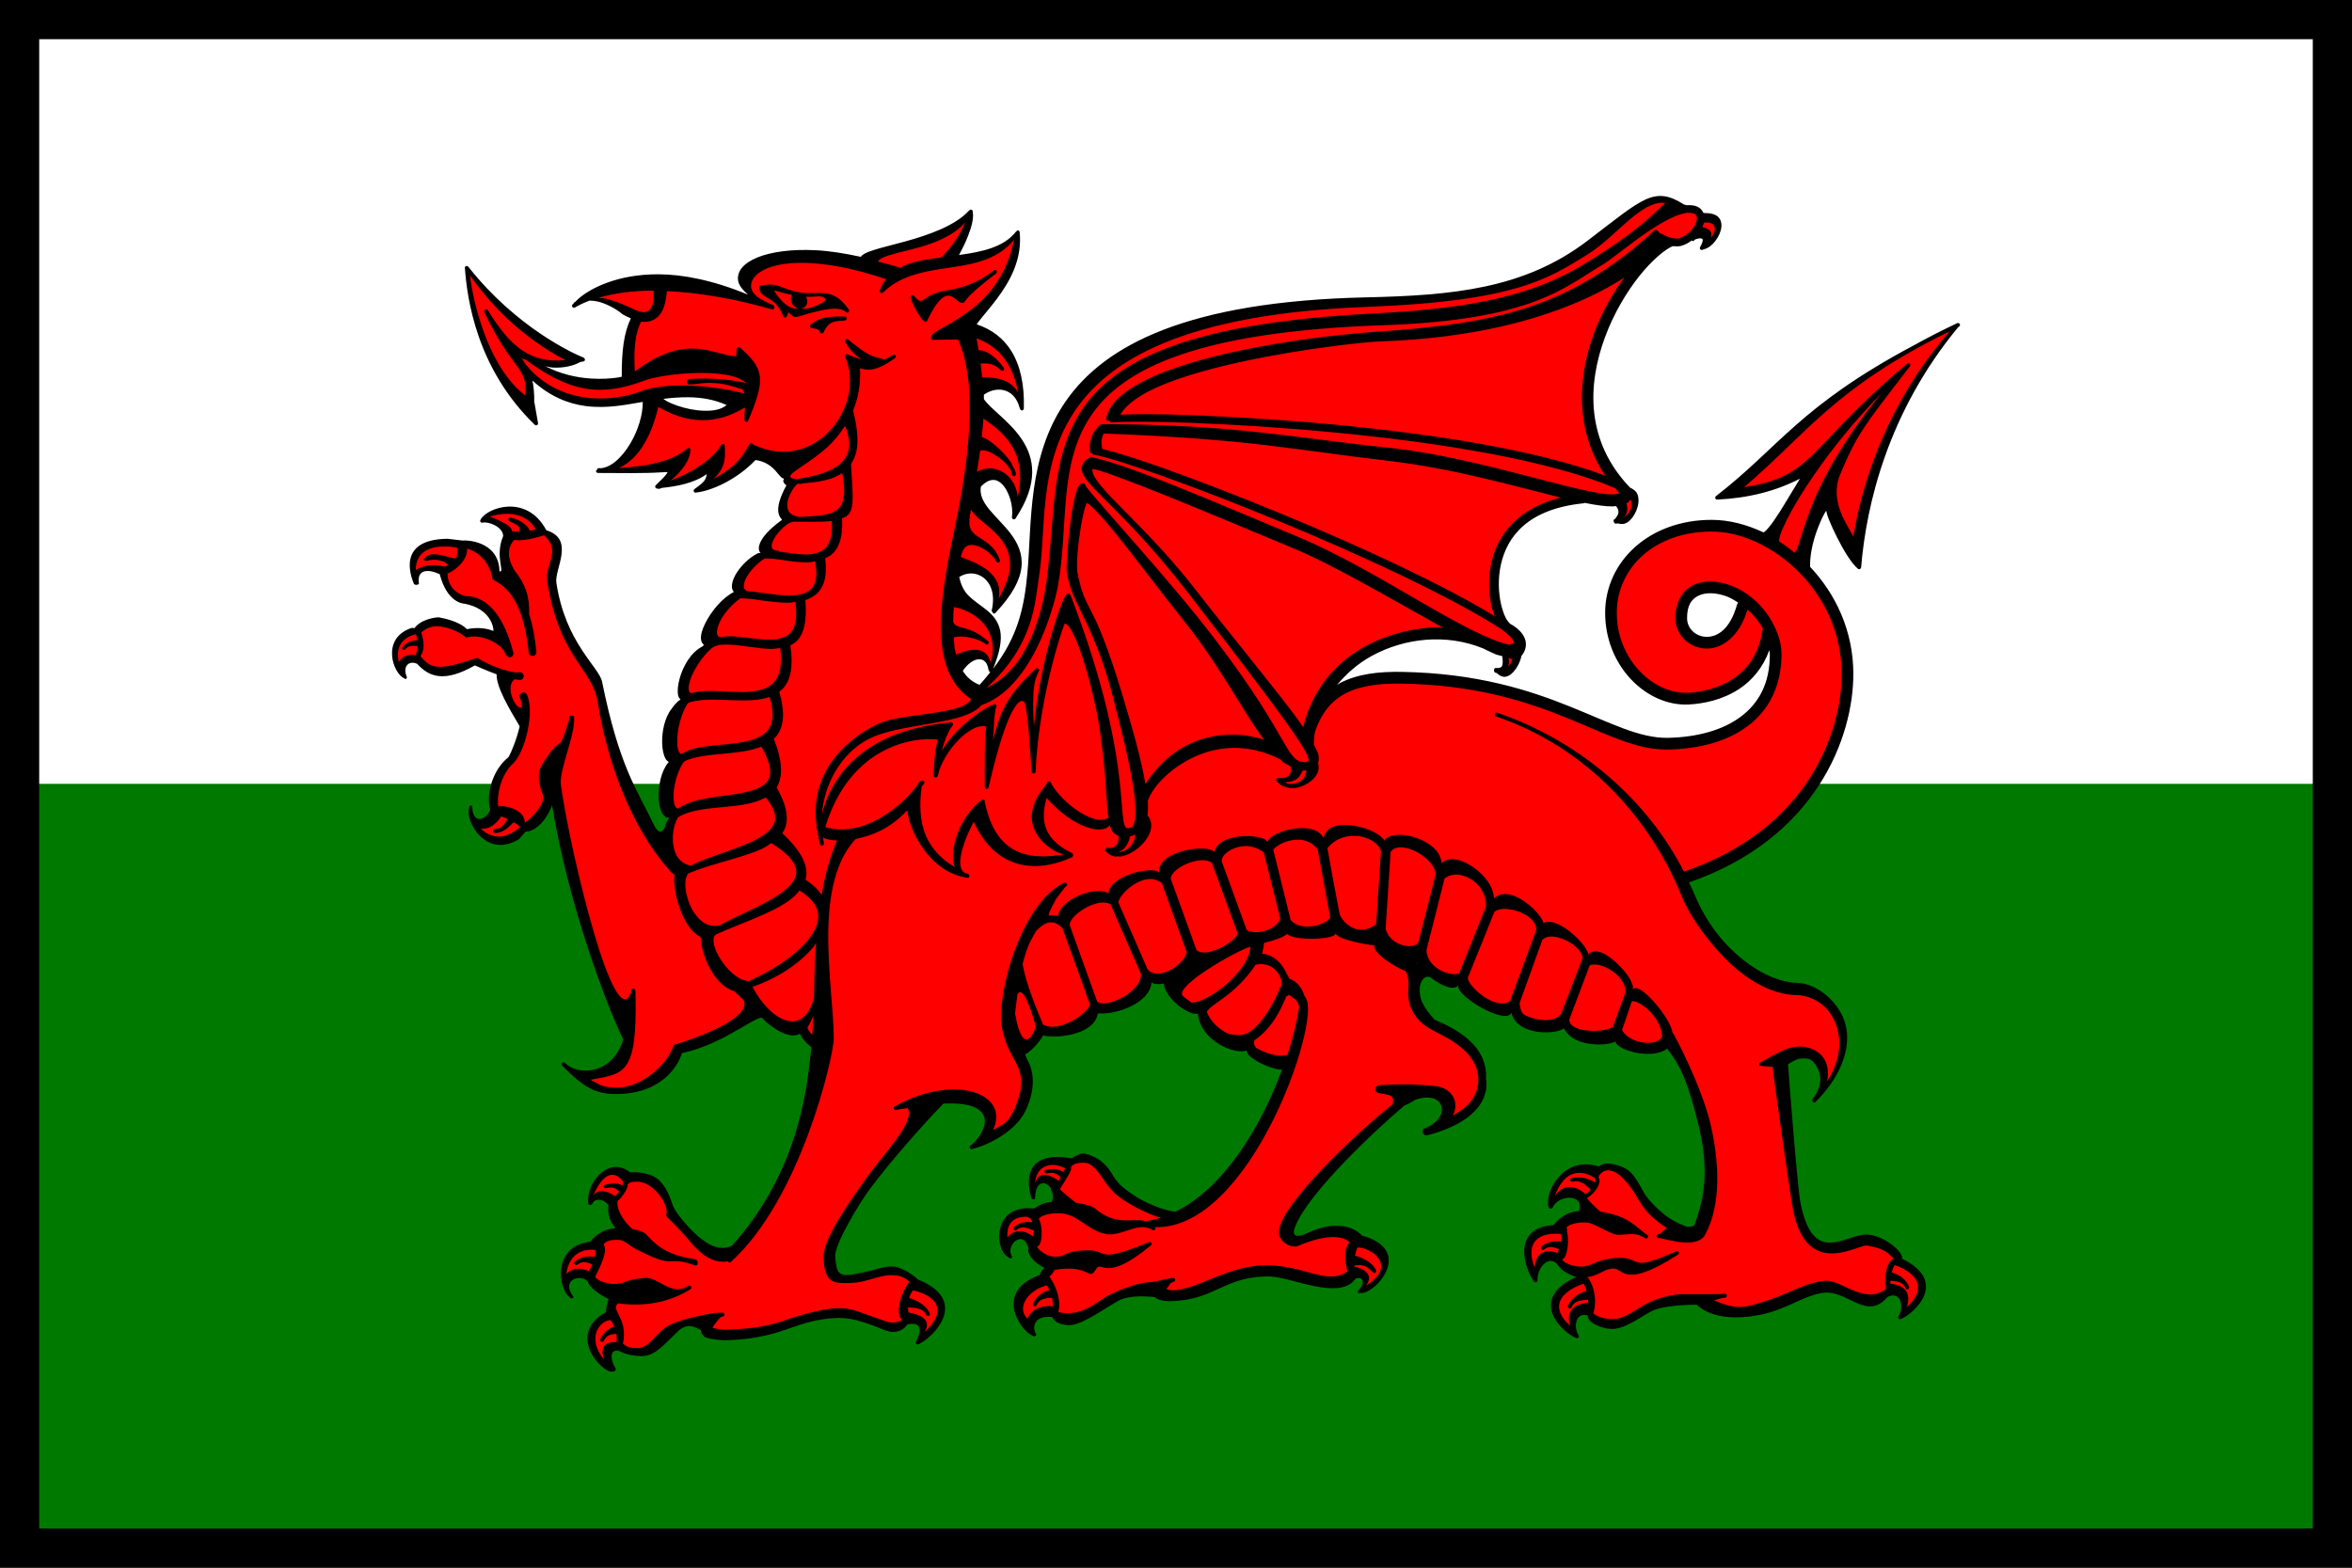
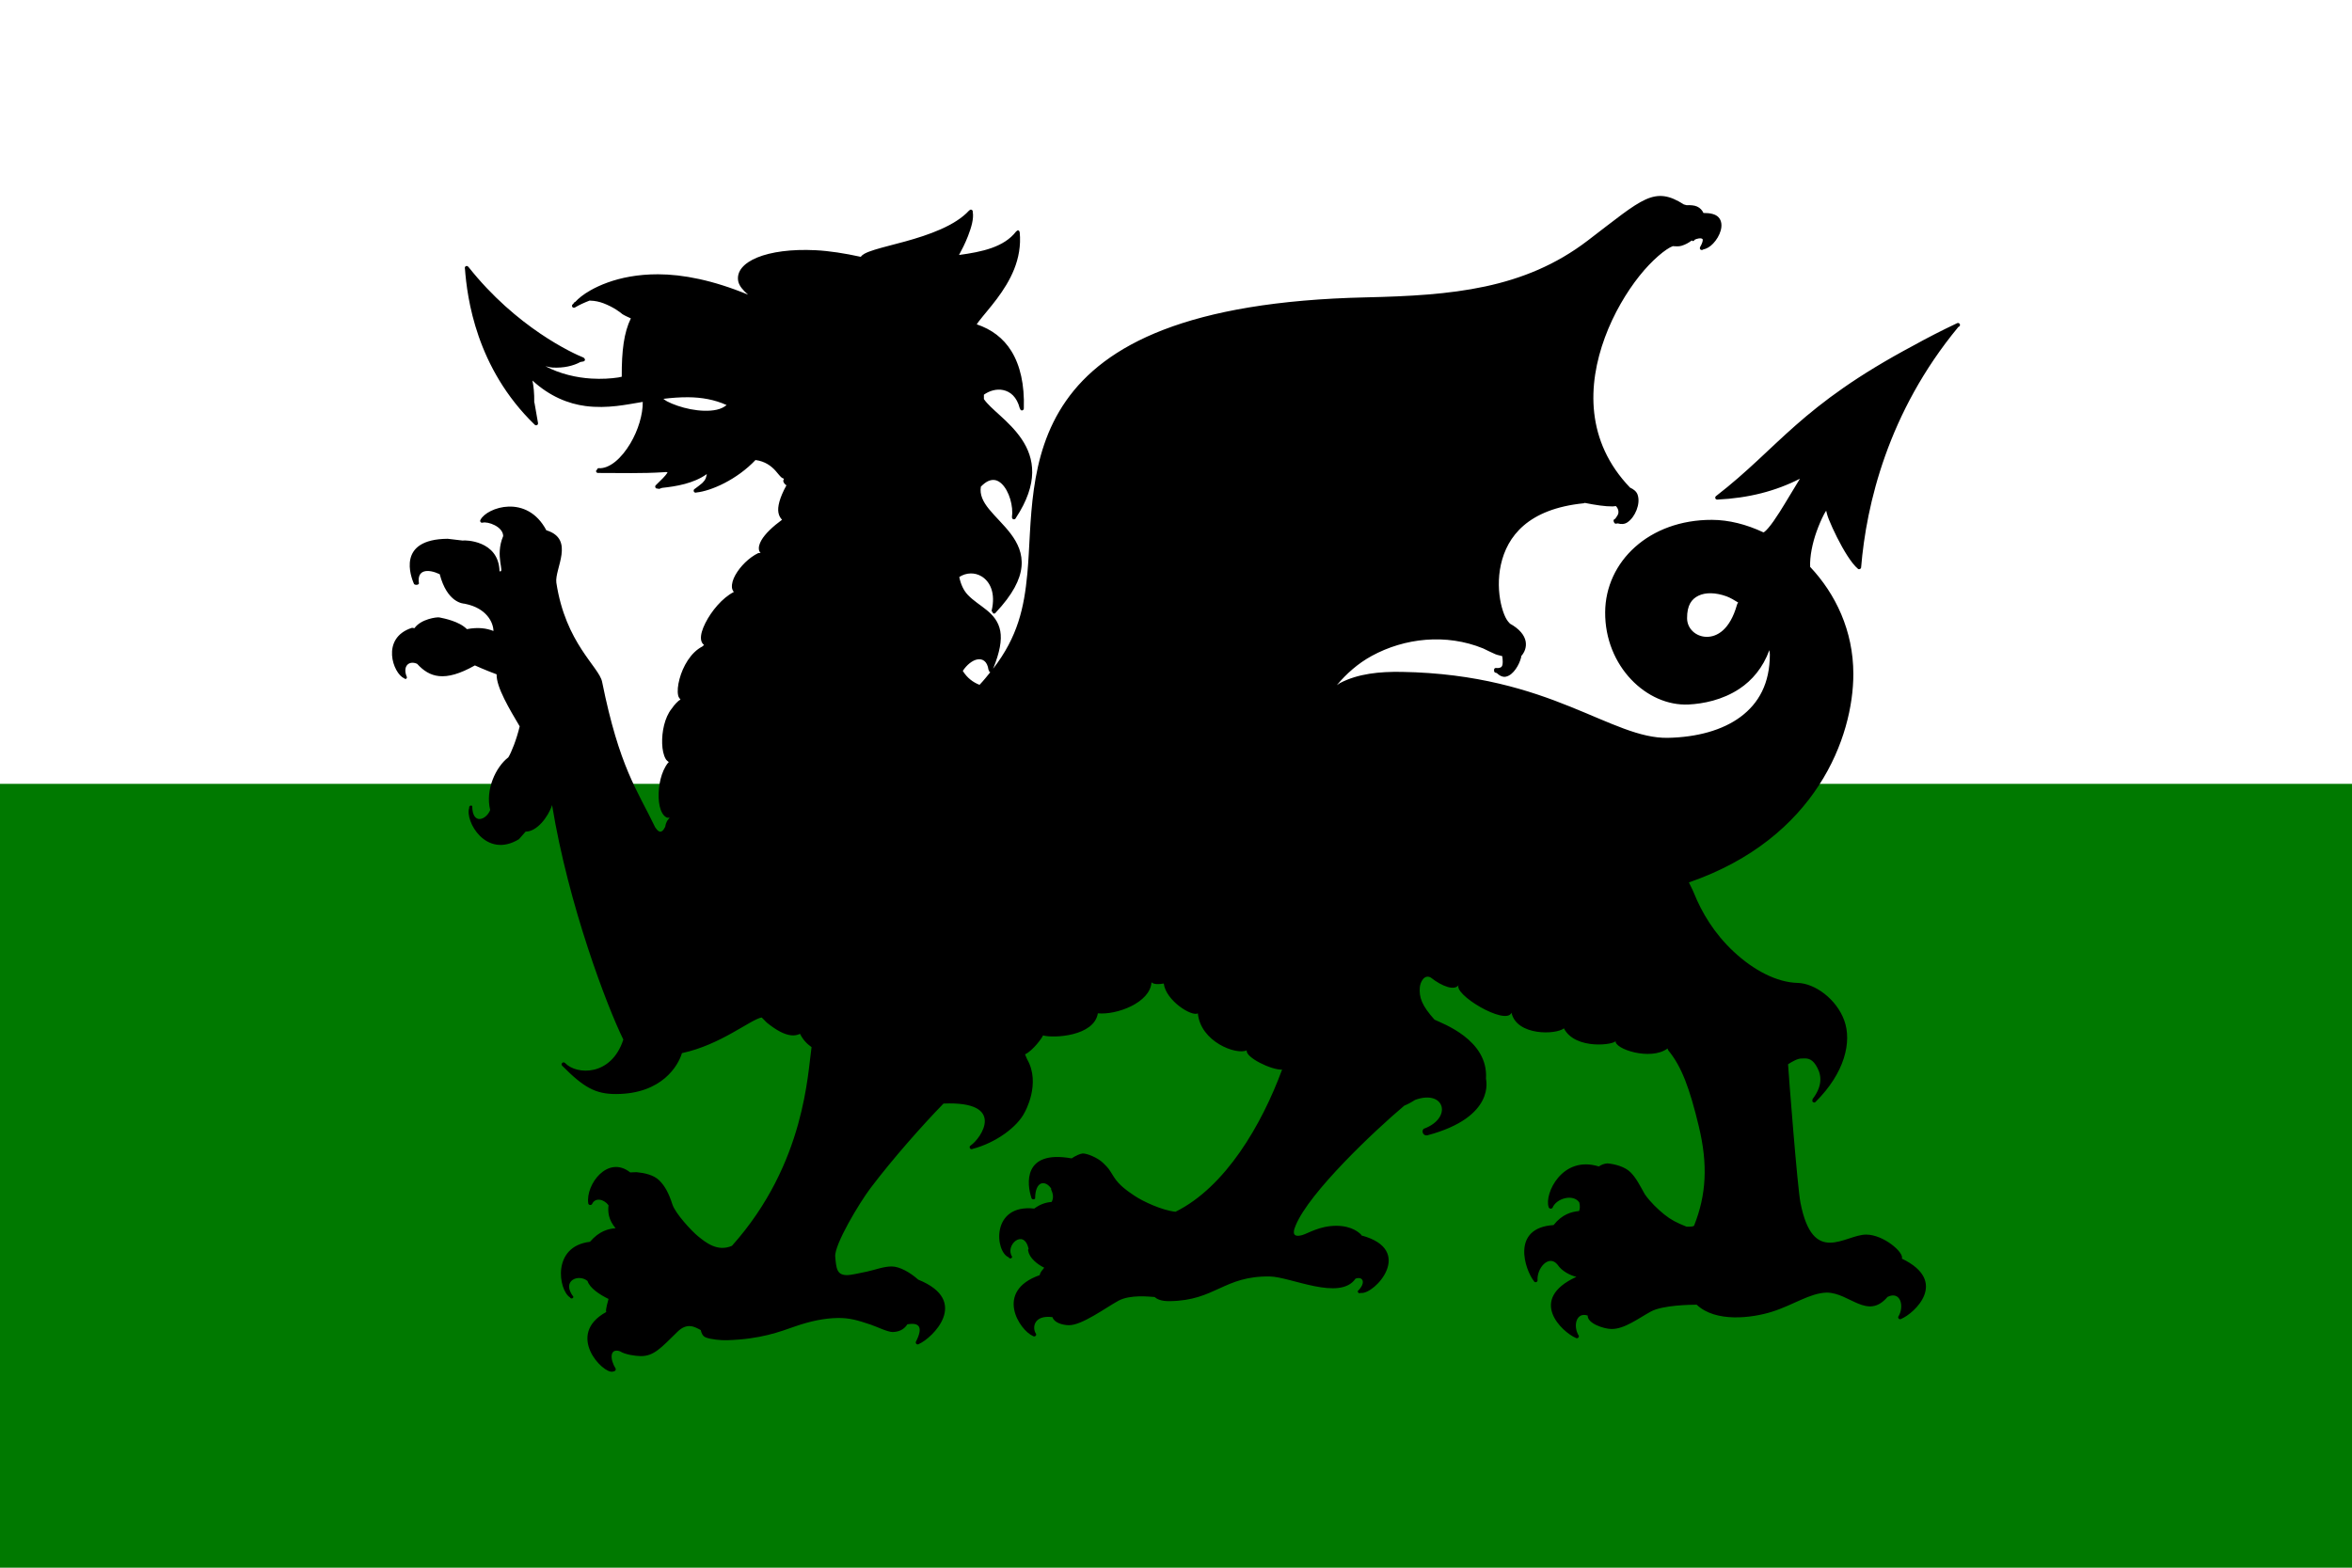
<svg xmlns="http://www.w3.org/2000/svg" viewBox="0 0 600 400" width="1200" height="800">
-   <rect width="600" height="400" fill="white" />
  <rect width="600" height="200" fill="#007900" y="200" />
-   <rect width="600" height="400" fill="none" stroke="black" stroke-width="20" />
  <g id="dragon" transform="translate(-59.512,8.283)">
    <path fill="black" d="M484.099,41.791C482.533,41.569,480.982,41.852,479.27,42.632C475.846,44.193,471.675,47.66,464.502,53.132C448.285,65.504,429.857,67.098,407.969,67.59C362.465,68.615,341.402,79.752,331.467,93.98C321.531,108.208,322.777,125.35,321.59,138.069C320.773,146.75,319.17,154.182,312.86,162.34C314.581,158.125,315.106,155.044,314.686,152.744C314.241,150.304,312.826,148.699,311.219,147.385C309.612,146.07,307.827,144.997,306.42,143.521C305.338,142.386,304.619,140.855,304.222,138.941C306.032,137.77,308.202,137.739,309.918,138.785C312.069,140.096,313.541,143.019,312.488,147.509C312.456,147.701,312.618,147.837,312.767,147.946C312.797,148.016,312.736,148.112,312.798,148.164C312.976,148.313,313.233,148.306,313.417,148.164C313.439,148.14,313.457,148.125,313.479,148.101C313.485,148.095,313.473,148.076,313.479,148.07C317.881,143.396,319.789,139.586,320.104,136.293C320.422,132.979,319.133,130.273,317.38,127.942C315.626,125.612,313.404,123.596,311.807,121.617C310.289,119.736,309.39,117.944,309.733,115.884C310.443,115.165,311.112,114.664,311.714,114.42C313.019,113.891,314.074,114.244,315.027,115.136C315.98,116.029,316.757,117.492,317.225,119.062C317.693,120.632,317.858,122.305,317.658,123.549C317.652,123.576,317.692,123.584,317.689,123.611C317.631,123.839,317.728,124.067,317.937,124.172C318.146,124.277,318.411,124.232,318.556,124.048C318.58,124.012,318.595,123.989,318.618,123.954C318.633,123.932,318.635,123.914,318.649,123.892C321.573,119.455,322.775,115.642,322.829,112.332C322.884,108.98,321.762,106.17,320.166,103.795C318.57,101.42,316.516,99.442,314.655,97.75C312.861,96.119,311.314,94.751,310.507,93.544C310.503,93.189,310.516,92.764,310.507,92.422C311.878,91.44,313.706,90.881,315.398,91.238C317.253,91.63,318.914,92.965,319.671,95.943C319.68,95.968,319.72,95.952,319.733,95.974C319.761,96.223,319.943,96.442,320.197,96.442C320.468,96.442,320.689,96.216,320.693,95.943C320.693,95.932,320.692,95.923,320.693,95.912C320.886,89.839,319.767,84.965,317.535,81.33C315.462,77.956,312.398,75.712,308.68,74.475C308.837,74.237,308.973,74.023,309.175,73.759C310.444,72.102,312.164,70.179,313.819,67.963C317.131,63.533,320.318,57.911,319.64,50.951C319.636,50.888,319.573,50.852,319.547,50.795C319.519,50.734,319.537,50.654,319.485,50.609C319.386,50.521,319.245,50.475,319.114,50.484C319.031,50.488,319.026,50.599,318.959,50.64C318.881,50.673,318.795,50.696,318.742,50.764C315.636,54.802,310.028,55.981,304.16,56.778C304.819,55.554,305.689,53.918,306.451,51.948C307.312,49.723,307.975,47.467,307.658,45.779C307.657,45.77,307.66,45.757,307.658,45.748C307.65,45.702,307.669,45.637,307.658,45.592C307.629,45.458,307.559,45.351,307.442,45.281C307.324,45.21,307.171,45.181,307.039,45.218C306.993,45.23,306.986,45.288,306.946,45.312C306.866,45.337,306.788,45.373,306.73,45.436C303.137,49.352,296.382,51.677,290.445,53.319C287.476,54.141,284.719,54.791,282.643,55.438C281.604,55.762,280.732,56.082,280.073,56.435C279.654,56.66,279.323,56.93,279.082,57.245C274.961,56.343,271.071,55.737,267.596,55.563C261.311,55.248,256.2,55.997,252.735,57.401C251.003,58.103,249.664,58.991,248.803,60.018C247.943,61.046,247.582,62.27,247.844,63.508C248.089,64.669,249.062,65.798,250.351,66.904C241.383,63.196,233.681,61.711,227.379,61.701C224.785,61.696,222.398,61.919,220.258,62.293C215.979,63.04,212.619,64.401,210.165,65.782C208.239,66.867,207.065,67.89,206.264,68.742C206.174,68.825,206.037,68.836,205.955,68.929C205.939,68.947,205.908,68.942,205.893,68.96C205.864,68.999,205.91,69.042,205.893,69.085C205.847,69.14,205.749,69.219,205.707,69.272C205.688,69.283,205.664,69.292,205.645,69.303L205.645,69.334C205.618,69.37,205.546,69.425,205.521,69.459C205.392,69.65,205.397,69.911,205.552,70.082C205.707,70.253,205.971,70.288,206.172,70.176C207.313,69.5,208.595,68.918,209.949,68.4C210.013,68.417,210.077,68.431,210.134,68.431C211.248,68.45,212.416,68.695,213.509,69.116C214.693,69.572,215.805,70.153,216.636,70.674C217.467,71.195,218.05,71.671,218.153,71.765C218.172,71.787,218.193,71.808,218.215,71.827C218.802,72.211,219.632,72.589,220.444,72.949C218.696,76.551,218.085,81.131,218.122,87.842C217.806,87.902,217.584,87.974,217.224,88.029C215.392,88.308,212.989,88.47,210.351,88.309C206.621,88.083,202.439,87.154,198.648,85.163C199.268,85.27,199.896,85.475,200.506,85.505C203.308,85.646,205.767,85.081,207.596,84.072C207.869,84.013,208.206,83.999,208.432,83.916C208.626,83.844,208.741,83.657,208.741,83.449C208.741,83.308,208.623,83.23,208.524,83.137C208.478,83.093,208.494,83.005,208.432,82.981C205.698,81.91,191.236,75.275,179.02,59.831C179.01,59.819,178.998,59.812,178.989,59.8C178.979,59.788,178.967,59.781,178.958,59.769C178.848,59.627,178.67,59.555,178.493,59.582C178.244,59.629,178.071,59.857,178.091,60.112C178.089,60.175,178.1,60.239,178.122,60.299C178.68,67.658,180.966,85.634,195.924,100.087C196.077,100.238,196.322,100.28,196.512,100.181C196.702,100.081,196.794,99.864,196.76,99.651C196.404,97.742,196.221,96.439,195.862,94.51C195.856,94.48,195.811,94.476,195.8,94.448C195.832,91.958,195.628,90.236,195.336,88.808C199.797,92.893,204.499,94.743,208.896,95.32C214.51,96.057,219.599,94.888,222.952,94.354C223.119,94.327,223.309,94.288,223.478,94.261C223.53,97.441,222.317,101.5,220.32,104.854C219.192,106.749,217.863,108.391,216.45,109.528C215.047,110.657,213.582,111.276,212.209,111.179C212.199,111.179,212.188,111.18,212.178,111.179C211.954,111.22,211.79,111.418,211.775,111.647C211.693,111.739,211.554,111.763,211.559,111.896C211.567,112.171,211.78,112.403,212.054,112.394C218.143,112.394,223.215,112.555,228.741,112.208C228.752,112.208,228.762,112.208,228.772,112.208C229.474,112.111,229.778,112.215,229.794,112.208C229.779,112.257,229.765,112.316,229.701,112.426C229.341,113.049,228.166,114.215,226.822,115.51C226.66,115.652,226.613,115.872,226.698,116.071C226.783,116.27,226.979,116.403,227.193,116.383C227.221,116.38,227.259,116.354,227.286,116.352C227.408,116.45,227.569,116.484,227.72,116.445C227.778,116.429,227.816,116.399,227.875,116.383C228.079,116.325,228.231,116.255,228.432,116.196C232.01,115.816,236.468,115.084,239.825,112.675C239.756,113.035,239.634,113.544,239.515,113.828C239.389,114.132,239.16,114.459,238.741,114.887C238.688,114.942,238.555,115.047,238.494,115.105C237.905,115.554,237.503,115.939,236.76,116.445C236.722,116.471,236.705,116.481,236.667,116.507C236.499,116.625,236.433,116.837,236.481,117.037C236.529,117.237,236.681,117.384,236.884,117.411C236.925,117.416,236.967,117.416,237.008,117.411C237.028,117.412,237.049,117.412,237.07,117.411C237.096,117.408,237.135,117.383,237.162,117.38C240.919,116.994,247.501,114.105,252.24,109.092C254.703,109.421,256.269,110.633,257.348,111.834C257.928,112.478,258.359,113.095,258.834,113.516C259.02,113.68,259.247,113.779,259.485,113.859C259.471,114.077,259.278,114.313,259.33,114.513C259.445,114.96,259.747,115.312,260.135,115.541C258.358,118.776,257.823,121.08,258.091,122.521C258.25,123.372,258.624,123.938,259.02,124.328C256.659,126.062,254.683,127.908,253.726,129.594C253.208,130.505,252.957,131.409,253.169,132.211C253.228,132.436,253.407,132.611,253.54,132.803C253.357,132.818,253.2,132.765,252.983,132.834C252.973,132.834,252.962,132.834,252.952,132.834C250.606,133.957,248.325,136.235,247.101,138.442C246.488,139.546,246.147,140.644,246.234,141.621C246.272,142.051,246.456,142.431,246.698,142.773C243.749,144.281,240.971,147.665,239.454,150.687C238.677,152.235,238.218,153.679,238.339,154.831C238.4,155.408,238.643,155.942,239.113,156.265C239.013,156.367,238.937,156.436,238.834,156.545C238.783,156.599,238.731,156.613,238.68,156.67C235.703,158.196,233.705,161.79,232.859,164.958C232.428,166.572,232.266,168.066,232.518,169.195C232.612,169.613,232.866,169.918,233.107,170.223C232.948,170.338,232.757,170.408,232.611,170.535C231.715,171.317,231.07,172.227,230.847,172.56C230.843,172.566,230.819,172.586,230.816,172.591C229.068,174.809,228.32,178.439,228.432,181.471C228.488,182.995,228.764,184.371,229.33,185.366C229.531,185.72,229.842,185.939,230.135,186.176C230.097,186.224,229.979,186.288,229.949,186.332C229.943,186.34,229.923,186.355,229.918,186.363C228.171,188.581,227.422,192.211,227.534,195.243C227.59,196.767,227.866,198.143,228.432,199.138C228.715,199.635,229.075,200.046,229.546,200.291C229.782,200.413,230.079,200.335,230.351,200.353C230.285,200.454,230.082,200.665,230.042,200.727C230.036,200.735,230.027,200.773,230.011,200.789C229.73,201.072,229.551,201.41,229.392,201.88C229.315,202.106,229.267,202.422,229.206,202.69C228.137,204.862,227.263,203.677,226.667,202.846C222.05,193.236,217.539,187.589,213.107,165.674C212.332,161.846,203.781,155.875,201.435,140.374C200.962,136.862,206.243,129.326,198.958,127.039C198.939,127.031,198.916,127.043,198.896,127.039C193.927,117.62,183.742,121.206,182.116,124.297C181.975,124.464,181.974,124.711,182.085,124.889C182.196,125.066,182.397,125.126,182.611,125.076C183.929,124.711,187.853,126.057,187.874,128.503C185.685,133.638,188.401,137.943,186.945,137.477C186.724,129.453,177.937,129.546,177.657,129.625C177.655,129.626,177.66,129.655,177.657,129.656L173.725,129.189C160.633,129.292,164.32,138.853,165.119,140.717C165.247,140.886,165.542,140.958,165.831,140.935C166.119,140.912,166.327,140.777,166.388,140.592C165.807,137,168.678,136.816,171.682,138.224C173.588,145.489,177.597,145.75,178.153,145.765L178.153,145.796C178.172,145.796,178.195,145.796,178.215,145.796C183.638,146.901,185.361,150.521,185.397,152.713C183.666,152.038,181.562,151.687,178.617,152.245C176.649,150.244,172.849,149.511,171.589,149.254C170.969,149.128,166.896,149.65,165.242,151.996L164.623,151.903C156.487,154.508,159.84,163.665,162.611,164.771C162.721,164.924,162.904,164.984,163.075,164.927C163.246,164.869,163.321,164.712,163.323,164.522C162.104,161.711,163.825,160.146,165.924,161.094C169.041,164.508,172.881,165.901,180.661,161.499C180.778,161.557,183.405,162.742,186.202,163.774C186.093,167.052,189.565,172.784,192.085,177.047C191.29,180.395,189.965,183.701,189.205,184.93C189.193,184.942,189.155,184.981,189.144,184.992C185.991,187.424,183.274,193.209,184.561,198.39C183.571,200.943,180.002,202.306,179.979,197.393C179.813,197.249,179.602,197.225,179.422,197.331C179.243,197.437,179.157,197.647,179.205,197.86C178.059,201.133,183.458,211,191.899,205.837L193.602,203.905C196.381,203.95,199.308,200.292,200.351,197.144C204.53,222.75,214.399,248.577,218.525,256.967C215.473,266.395,206.568,266.034,203.664,262.949C203.628,262.928,203.607,262.908,203.571,262.887C203.357,262.715,203.061,262.765,202.89,262.98C202.719,263.195,202.738,263.494,202.952,263.666C208.375,269.131,211.362,270.882,216.698,270.863C228.451,270.822,232.561,263.523,233.478,260.425C243.368,258.313,250.965,251.845,253.819,251.327C254.256,251.706,254.862,252.432,255.274,252.761C257.624,254.63,259.582,255.683,261.311,255.876C262.141,255.969,262.908,255.836,263.602,255.502C264.273,256.883,265.271,258.012,266.544,258.899C266.025,262.384,265.63,269.49,263.107,278.559C260.512,287.89,255.662,299.045,246.234,309.592C242.522,311.213,239.516,308.712,237.596,307.162C235.981,305.859,231.774,301.337,231.032,298.999C230.156,296.236,229.139,294.319,227.689,292.892C226.238,291.464,223.805,290.981,221.93,290.804C221.91,290.803,222.641,290.941,221.868,290.804C221.192,290.86,220.725,290.807,220.289,290.867C214.557,286.33,208.899,293.952,209.577,298.718C209.587,298.916,209.729,299.098,209.949,299.155C210.168,299.211,210.403,299.128,210.537,298.968C211.305,297.165,213.589,297.656,214.747,299.248C214.565,300.941,214.683,302.873,216.543,305.106C214.729,305.238,212.418,305.783,210.011,308.564C200.202,309.737,201.994,320.876,204.902,322.741C204.995,322.939,205.191,323.049,205.398,323.021C205.604,322.994,205.757,322.833,205.8,322.616C202.594,318.455,207.129,316.664,209.391,318.566C209.958,320.393,212.556,322.086,214.747,323.146C214.644,323.694,213.915,325.88,214.159,326.48C203.612,332.273,213.385,342.362,215.831,341.685C216.029,341.63,216.214,341.617,216.388,341.498C216.563,341.379,216.629,341.142,216.574,340.937C215.072,338.549,215.015,335.656,217.627,336.482C218.999,337.361,221.57,337.707,222.952,337.728C226.289,337.778,228.153,335.624,232.333,331.528C234.817,329.093,236.735,330.266,238.277,331.091C238.435,331.79,238.709,332.617,239.546,332.961C240.778,333.467,243.442,333.725,244.995,333.677C253.618,333.411,258.402,331.524,262.333,330.157C266.264,328.79,269.835,328.064,273.138,328.007C276.22,327.951,278.235,328.57,281.59,329.689C283.267,330.249,285.961,331.614,287.287,331.59C289.457,331.508,290.425,330.467,290.971,329.627C294.194,329.045,295.014,330.471,293.138,334.114C293.083,334.319,293.18,334.555,293.355,334.674C293.529,334.794,293.743,334.77,293.912,334.643C297.254,333.23,307.231,323.671,293.757,318.223C291.715,316.405,289.037,314.858,286.977,314.858C284.903,314.858,282.844,315.702,280.692,316.167C278.541,316.631,276.452,317.056,275.739,317.07C272.976,317.124,272.852,315.411,272.581,312.365C272.309,309.32,278.736,298.629,281.59,294.855C287.241,287.382,294.772,278.874,300.197,273.294C316.36,272.601,309.837,282.159,307.101,284.012C306.886,284.142,306.813,284.404,306.915,284.635C307.018,284.866,307.264,284.991,307.504,284.915C307.56,284.901,307.603,284.868,307.658,284.853C313.513,283.314,319.046,279.288,320.909,275.537C320.921,275.517,325.131,268.206,321.528,261.983C321.356,261.622,321.183,261.131,321.002,260.737C323.021,259.799,325.476,256.384,325.584,255.907C328.275,256.677,338.636,256.121,339.578,250.268C344.368,250.743,352.936,247.558,353.262,242.354C353.822,242.891,355.039,242.913,356.389,242.665C356.93,247.045,363.557,251.198,365.089,250.268C365.758,257.542,374.911,260.975,377.566,259.709C377.119,261.471,383.868,264.776,386.575,264.632C381.382,278.703,372.156,294.574,359.393,300.899C355.967,300.552,351.083,298.273,348.928,296.818C347.209,295.657,345.025,294.199,343.665,292.019C342.305,289.84,342.391,289.895,340.94,288.467C339.49,287.04,336.625,285.943,335.677,286.037C335.008,286.103,333.894,286.602,332.891,287.283C320.31,285.028,321.506,294.016,322.612,297.285C322.622,297.483,322.764,297.665,322.984,297.721C323.203,297.778,323.438,297.695,323.572,297.534C323.606,292.831,326.282,292.84,327.69,295.011C327.674,295.088,327.636,295.15,327.659,295.229C328.423,296.86,328.094,297.747,327.813,298.376C326.431,298.522,325.002,298.865,323.355,300.089C312.288,298.867,313.301,311.09,316.823,312.521C316.915,312.72,317.111,312.829,317.318,312.802C317.524,312.774,317.677,312.613,317.72,312.397C315.74,309.482,320.726,305.045,321.9,310.34C321.896,310.346,321.904,310.365,321.9,310.371C321.766,310.527,321.742,310.75,321.838,310.932C322.101,312.649,324.108,314.323,325.894,315.17C325.569,315.701,324.896,316.161,324.748,317.07C313.088,321.181,319.602,331.162,323.046,332.618C323.215,332.745,323.459,332.737,323.634,332.618C323.808,332.499,323.874,332.293,323.82,332.088C322.763,330.582,323.155,327.158,327.999,327.789C328.413,329.193,330.528,329.82,332.179,329.845C335.516,329.895,341.601,325.36,344.81,323.613C347.843,321.963,352.764,322.581,354.036,322.648C354.684,323.189,355.667,323.734,357.906,323.707C369.609,323.566,371.643,317.235,383.448,317.413C388.752,317.493,401.314,323.757,405.306,317.974C407.118,317.301,408.116,318.909,405.925,321.09C405.777,321.238,405.968,321.531,406.142,321.651C406.317,321.77,406.492,321.594,406.699,321.619C410.186,322.048,420.627,310.645,406.823,306.944C406.758,306.827,406.774,306.728,406.607,306.601C406.284,306.358,404.527,304.49,400.415,304.483C396.137,304.475,393.176,306.44,391.715,306.851C388.591,307.728,389.707,305.21,390.043,304.389C393.504,295.944,410.188,280.187,417.752,273.823C418.512,273.523,419.418,273.055,420.508,272.359C428.107,269.607,430.147,277.027,422.675,279.743C422.374,280.065,422.329,280.545,422.551,280.927C422.773,281.309,423.208,281.501,423.635,281.395C441.234,276.718,438.58,267.089,438.588,266.969C439.248,256.988,427.377,252.834,425.461,251.888C422.225,248.305,421.482,246.177,421.715,243.6C421.827,242.362,422.816,240.227,424.501,241.139C427.345,243.39,430.752,244.71,431.715,242.884C429.697,245.187,443.704,253.584,445.09,250.112C446.444,256.088,456.524,255.731,458.465,254.1C461.391,259.763,471.681,258.258,471.654,257.278C471.235,259.358,480.593,262.456,484.904,259.241L485.09,259.709C488.513,263.857,490.555,269.418,492.892,279.151C495.229,288.884,494.804,296.589,491.685,304.42C491.529,304.702,490.694,304.734,489.734,304.701C487.227,303.708,485.761,302.951,484.068,301.585C482.454,300.282,480.519,298.454,479.115,296.444C477.799,294.095,476.881,292.232,475.431,290.804C473.98,289.377,471.485,288.738,469.61,288.561C469.59,288.56,469.569,288.56,469.548,288.561C468.718,288.63,468.015,288.901,467.381,289.34C457.977,286.416,453.455,296.377,454.564,299.653C454.573,299.851,454.747,300.033,454.966,300.089C455.185,300.146,455.42,300.063,455.554,299.902C456.505,297.464,460.853,296.25,462.396,298.531C462.628,299.507,462.546,300.239,462.335,300.712C460.376,300.918,458.042,301.51,455.833,304.296C444.818,305.01,448.589,315.793,450.817,318.597C450.91,318.795,451.106,318.905,451.313,318.877C451.519,318.85,451.703,318.689,451.746,318.472C451.472,315.343,454.651,311.608,456.886,314.453C457.893,316.022,460.102,317.157,461.653,317.507C449.048,323.309,458.078,331.639,461.499,333.085C461.668,333.212,461.881,333.205,462.056,333.085C462.23,332.966,462.327,332.761,462.273,332.556C460.73,330.104,461.585,326.397,464.533,327.384C464.464,329.417,468.648,330.782,470.57,330.811C473.907,330.861,477.454,328.102,480.663,326.355C483.719,324.692,490.898,324.626,492.335,324.611C497.145,329.197,506.385,328.035,511.53,326.418C517.042,324.685,521.204,321.632,525.524,321.526C531.394,321.567,535.91,328.643,541.035,322.616C544.392,320.995,545.386,325.109,543.759,327.695C543.705,327.9,543.771,328.105,543.945,328.225C544.12,328.344,544.364,328.352,544.533,328.225C547.92,326.793,556.738,318.657,544.688,312.864C545.289,311.297,540.017,306.739,535.586,306.726C530.172,306.71,522.001,314.962,518.806,298.563C518.033,294.597,515.811,266.022,515.648,263.261C516.714,262.582,518.12,261.756,519.146,261.796C520.363,261.737,521.582,261.638,522.768,263.541C523.955,265.445,524.877,268.285,521.871,272.203C521.826,272.259,521.919,272.324,521.902,272.39C521.869,272.477,521.789,272.546,521.809,272.639C521.822,272.701,521.898,272.714,521.933,272.764C521.962,272.813,521.917,272.882,521.964,272.92C522.002,272.95,522.044,272.902,522.087,272.92C522.128,272.942,522.134,273.001,522.18,273.013C522.364,273.06,522.553,273.003,522.676,272.857C530.153,265.428,531.962,257.51,529.982,252.075C528.003,246.64,522.508,242.614,518.094,242.51C512.755,242.383,506.851,239.265,501.809,234.564C496.766,229.864,493.626,224.522,491.623,219.546C491.259,218.642,490.76,217.764,490.353,216.867C522.949,205.611,532.315,179.635,532.304,163.68C532.296,152.628,527.76,143.233,521.282,136.355C521.168,133.702,521.864,130.309,522.923,127.35C523.525,125.67,524.192,124.153,524.75,123.082C524.989,122.624,525.187,122.295,525.369,122.022C525.531,122.662,525.662,123.268,526.05,124.234C526.597,125.596,527.328,127.209,528.156,128.846C529.811,132.119,531.792,135.429,533.481,136.853C533.623,136.969,533.808,136.987,533.976,136.916C534.144,136.844,534.269,136.694,534.286,136.511C535.605,120.446,541.133,96.895,559.023,75.223C559.032,75.212,559.044,75.204,559.054,75.192C559.061,75.184,559.047,75.17,559.054,75.161C559.121,75.129,559.171,75.1,559.239,75.067C559.456,74.955,559.564,74.709,559.487,74.475C559.41,74.242,559.171,74.092,558.93,74.133C558.898,74.14,558.867,74.15,558.837,74.164C558.828,74.168,558.815,74.16,558.806,74.164C554.735,76.088,551.053,77.986,547.722,79.835C518.611,95.343,513.398,105.827,497.288,118.283C497.103,118.414,497.022,118.662,497.103,118.875C497.183,119.089,497.404,119.213,497.629,119.187C505.581,118.798,512.45,117.045,518.682,113.859C517.077,116.438,515.257,119.594,513.48,122.396C512.439,124.038,511.428,125.493,510.601,126.447C510.188,126.923,509.83,127.291,509.549,127.475C509.411,127.565,509.402,127.519,509.332,127.537C505.031,125.513,500.538,124.37,496.236,124.359C480.173,124.319,469.079,135.02,468.991,147.914C468.897,161.725,479.628,172,490.291,171.47C493.978,171.286,498.911,170.342,503.264,167.45C506.441,165.34,509.233,162.122,510.88,157.605C510.911,157.974,511.004,158.315,511.004,158.695C511.006,166.108,508.168,171.172,503.542,174.617C498.917,178.061,492.361,179.827,485.028,179.976C477.856,180.127,470.5,176.223,460.105,172.031C449.71,167.838,436.315,163.479,417.133,163.151C411.386,163.051,405.94,163.611,401.374,165.986C401.078,166.14,400.826,166.376,400.538,166.547C402.984,163.613,405.93,160.992,409.455,159.069C417.8,154.515,428.399,153.3,437.876,157.168C438.9,157.653,440.09,158.27,440.972,158.633C441.698,158.931,442.115,158.926,442.737,159.131C442.904,160.275,442.908,161.187,442.706,161.624C442.601,161.851,442.463,161.939,442.303,162.029C442.205,162.07,442.085,162.089,441.963,162.122C441.761,162.162,441.538,162.218,441.22,162.154C441.046,162.122,440.87,162.175,440.755,162.309C440.641,162.444,440.605,162.64,440.663,162.808C440.628,163.027,440.741,163.243,440.941,163.338C441.065,163.401,441.189,163.384,441.313,163.431C442.074,164.158,442.901,164.547,443.697,164.366C444.692,164.139,445.519,163.358,446.173,162.434C446.828,161.51,447.312,160.415,447.567,159.412C447.595,159.301,447.575,159.208,447.598,159.1C448.39,158.211,448.978,156.903,448.712,155.392C448.434,153.811,447.135,152.165,444.656,150.812C444.607,150.773,444.619,150.688,444.564,150.656C444.476,150.602,443.964,150.066,443.542,149.192C443.12,148.318,442.703,147.1,442.396,145.702C441.783,142.907,441.602,139.319,442.396,135.763C443.984,128.651,449.233,121.544,463.604,120.122C463.669,120.123,463.696,120.037,463.759,120.028C466.533,120.577,469.012,120.96,470.91,120.932C471.207,120.927,471.439,120.859,471.715,120.838C471.851,120.99,471.977,121.113,472.087,121.306C472.299,121.677,472.431,122.101,472.366,122.614C472.314,123.017,471.964,123.538,471.561,124.079C471.533,124.086,471.527,124.103,471.499,124.11C471.339,124.15,471.214,124.265,471.158,124.421C471.102,124.578,471.122,124.755,471.22,124.889C471.22,124.899,471.22,124.91,471.22,124.92C471.22,124.93,471.22,124.941,471.22,124.951C471.23,124.951,471.241,124.951,471.251,124.951C471.251,124.961,471.251,124.972,471.251,124.982C471.304,125.156,471.446,125.287,471.623,125.325C471.822,125.362,472.013,125.266,472.211,125.263C473.066,125.518,473.945,125.495,474.688,124.982C475.694,124.287,476.515,123.122,477.01,121.835C477.504,120.549,477.694,119.127,477.257,117.909C476.968,117.104,476.243,116.535,475.338,116.133C463.991,104.288,464.457,89.943,468.929,77.809C471.168,71.734,474.437,66.27,477.691,62.168C480.944,58.067,484.53,55.123,486.298,54.503C486.393,54.468,486.245,54.586,486.329,54.534C487.042,54.573,487.773,54.632,488.434,54.441C489.431,54.152,490.329,53.655,491.127,53.039C491.172,53.078,491.13,53.173,491.189,53.195C491.436,53.286,491.704,53.157,491.808,52.914L491.839,52.883C491.934,52.826,492.091,52.759,492.273,52.696C492.637,52.571,493.105,52.5,493.418,52.54C493.575,52.56,493.7,52.62,493.759,52.665C493.818,52.71,493.861,52.73,493.883,52.852C493.925,53.091,493.811,53.732,493.233,54.721C493.221,54.741,493.214,54.732,493.202,54.752C493.201,54.763,493.201,54.773,493.202,54.784C493.201,54.794,493.201,54.804,493.202,54.815C493.135,54.939,493.123,55.087,493.171,55.22C493.181,55.231,493.191,55.241,493.202,55.251C493.201,55.261,493.201,55.272,493.202,55.282C493.212,55.283,493.222,55.283,493.233,55.282C493.242,55.304,493.252,55.324,493.264,55.344C493.273,55.355,493.284,55.366,493.295,55.376C493.304,55.386,493.315,55.397,493.326,55.407C493.364,55.433,493.405,55.454,493.449,55.469C493.469,55.481,493.49,55.491,493.511,55.5C493.532,55.502,493.553,55.502,493.573,55.5C493.594,55.502,493.615,55.502,493.635,55.5C493.656,55.502,493.676,55.502,493.697,55.5C493.75,55.498,493.802,55.488,493.852,55.469C493.888,55.453,493.909,55.423,493.945,55.407C493.96,55.395,493.961,55.387,493.976,55.376C494.882,55.205,495.774,54.668,496.545,53.849C497.416,52.926,498.127,51.75,498.465,50.546C498.803,49.343,498.752,48.02,497.877,47.119C497.144,46.365,495.818,46.044,494.069,46.059C493.76,45.362,493.202,44.754,492.428,44.408C491.709,44.087,490.757,44.037,489.734,44.065L489.053,43.878C487.23,42.709,485.666,42.013,484.099,41.791zM235.057,93.077C238.433,93.1,241.784,93.66,244.872,95.071C244.206,95.621,243.375,96.026,242.364,96.255C240.428,96.692,237.99,96.576,235.676,96.13C233.362,95.684,231.17,94.898,229.701,94.136C229.253,93.903,229.038,93.696,228.741,93.482C230.81,93.227,232.93,93.062,235.057,93.077zM495.988,143.085C497.208,143.112,498.545,143.366,499.92,143.864C500.938,144.232,501.936,144.85,502.923,145.453C502.777,145.624,502.671,145.827,502.614,146.045C500.819,152.409,497.526,154.253,494.843,154.208C492.159,154.164,489.903,152.149,489.889,149.472C489.871,146.119,491.052,144.553,492.799,143.708C493.673,143.286,494.768,143.058,495.988,143.085zM308.835,159.973C309.547,159.848,310.143,159.983,310.631,160.378C311.119,160.772,311.525,161.465,311.683,162.652C311.69,162.721,311.777,162.72,311.807,162.777C311.82,162.955,311.853,163.136,312.024,163.213C312.079,163.238,312.121,163.177,312.179,163.182C311.302,164.265,310.459,165.336,309.392,166.453C307.758,165.818,306.289,164.757,305.12,162.901C306.131,161.358,307.572,160.193,308.835,159.973z" />
-     <path fill="red" d="M484.316,43.505C478.23,49.573,472.208,53.858,463.666,59.083C448.685,68.248,431.161,70.589,409.3,71.734C365.035,74.063,345.418,82.7,336.327,95.133C327.237,107.566,328.776,123.546,326.451,140.25C325.723,145.48,324.153,151.736,321.312,157.044C318.918,161.516,315.585,165.218,311.157,167.232C323.461,156.1,323.523,145.223,324.563,138.847C326.43,127.399,324.347,111.144,333.231,97.283C342.116,83.422,362.005,71.786,408.186,70.02C427.228,69.291,438.853,67.458,446.916,65.066C454.98,62.674,459.483,59.72,464.13,56.871C468.932,53.928,472.884,49.492,476.731,46.527C478.654,45.044,480.541,43.937,482.459,43.536C483.064,43.409,483.698,43.484,484.316,43.505zM489.703,46.028C490.545,45.995,491.251,46.049,491.623,46.215C492.054,46.408,492.232,46.632,492.335,46.932C492.54,47.532,492.25,48.759,491.406,49.923C490.562,51.087,489.25,52.111,487.877,52.509C486.499,52.903,484.061,51.833,483.697,51.512C483.527,51.335,483.278,51.373,483.047,51.356C482.807,51.089,482.576,50.816,482.335,50.546C482.231,50.414,482.068,50.344,481.901,50.359C481.798,50.37,481.7,50.414,481.623,50.484C459.779,70.455,441.155,74.248,410.446,76.376C399.993,77.097,383.612,79.095,369.455,82.639C362.376,84.411,355.839,86.552,350.879,89.151C345.918,91.749,342.462,94.815,341.714,98.498C341.683,98.657,341.727,98.817,341.838,98.934C341.949,99.052,342.112,99.114,342.272,99.09C342.334,99.081,342.395,99.068,342.457,99.059C342.674,99.348,342.981,99.548,343.355,99.495C345.962,99.263,353.472,99.234,363.603,99.62C373.735,100.006,386.568,100.787,400.105,102.081C426.145,104.57,454.691,109.07,471.623,116.32C471.962,116.723,472.25,117.138,472.613,117.536C472.604,117.542,472.623,117.561,472.613,117.567C472.183,117.823,471.103,117.947,469.579,117.816C466.532,117.553,461.704,116.417,455.864,114.918C444.183,111.921,428.381,107.501,413.882,105.976C389.185,103.379,374.394,100.007,340.6,99.931C340.559,99.926,340.517,99.926,340.476,99.931C340.444,99.939,340.413,99.949,340.383,99.963C340.229,100.035,340.193,100.109,340.074,100.212C339.954,100.314,339.798,100.449,339.64,100.617C339.324,100.952,338.94,101.398,338.587,101.988C337.883,103.167,337.299,104.855,337.566,106.88C337.581,107.055,337.687,107.208,337.844,107.285C337.915,107.316,338.015,107.322,338.092,107.347C338.214,107.446,338.208,107.658,338.371,107.69C341.274,108.193,347.893,110.259,356.389,113.298C364.886,116.337,375.325,120.371,386.173,124.858C407.314,133.602,429.845,144.07,442.551,152.277C443.43,152.975,444.722,153.955,445.338,154.8C445.505,155.03,445.632,155.233,445.678,155.392C445.724,155.551,445.715,155.655,445.678,155.735C445.621,155.859,445.107,156.07,444.502,156.234C439.466,155.142,431.559,150.85,422.396,145.546C412.376,139.747,400.973,132.959,390.26,128.534C371.432,120.757,348.658,110.658,337.906,108.313C337.867,108.297,337.825,108.287,337.782,108.282C337.622,108.292,337.587,108.467,337.504,108.593C337.433,108.577,337.358,108.577,337.287,108.593C337.23,108.615,337.178,108.646,337.132,108.687C336.371,109.204,335.832,109.764,335.584,110.432C335.336,111.099,335.42,111.815,335.739,112.55C336.378,114.02,337.921,115.659,340.228,118.003C344.844,122.691,352.614,130.068,362.489,142.836C379.597,164.956,387.588,175.662,391.034,180.973C392.757,183.628,393.291,184.968,393.325,185.491C393.341,185.752,393.306,185.792,393.201,185.896C393.123,185.972,392.92,186.087,392.736,186.207C391.372,186.157,390.564,185.904,389.764,185.148C388.928,184.358,388.065,182.979,386.761,180.724C384.154,176.212,379.746,168.299,369.516,154.894C363.302,146.751,355.765,137.997,349.392,130.715C343.097,123.522,337.998,117.832,336.451,115.697C336.409,115.583,336.37,115.468,336.327,115.354C336.284,115.232,336.195,115.132,336.08,115.074C335.793,114.946,335.417,115.003,335.182,115.168C334.946,115.332,334.775,115.554,334.625,115.822C334.324,116.357,334.092,117.086,333.851,118.003C333.367,119.837,332.927,122.374,332.581,125.013C332.235,127.653,331.976,130.411,331.807,132.678C331.645,134.856,331.57,136.434,331.621,137.258C331.622,137.269,331.62,137.279,331.621,137.29C331.622,137.3,331.621,137.311,331.621,137.321C331.623,137.343,331.62,137.425,331.621,137.445C331.626,137.529,331.671,137.594,331.714,137.663C332.141,141.491,333.819,144.72,335.987,149.223C338.227,153.877,340.959,159.933,343.417,169.476C345.499,177.559,347.585,185.921,348.588,192.314C349.089,195.511,349.301,198.216,349.145,200.104C349.067,201.047,348.896,201.784,348.649,202.254C348.403,202.723,348.136,202.915,347.752,202.97C347.741,202.97,347.731,202.97,347.721,202.97C347.133,203.106,346.916,203.047,346.699,202.815C346.482,202.582,346.267,202.023,346.111,201.101C345.798,199.256,345.687,196.076,345.182,191.411C344.174,182.108,341.568,166.829,332.643,143.646C332.617,143.578,332.607,143.526,332.581,143.459C332.563,143.409,332.488,143.436,332.457,143.397C332.399,143.323,332.396,143.209,332.303,143.178C332.235,143.154,332.208,143.21,332.148,143.21C332.107,143.205,332.097,143.142,332.055,143.147C332.005,143.154,332.006,143.222,331.962,143.241C331.894,143.266,331.791,143.239,331.745,143.272C331.628,143.356,331.545,143.448,331.467,143.552C331.31,143.76,331.144,144.013,330.971,144.362C330.626,145.06,330.226,146.072,329.764,147.354C328.84,149.916,327.707,153.575,326.637,157.854C325.217,163.527,323.959,170.307,323.262,177.14C323.202,176.123,323.179,175.45,323.138,174.43C323.041,171.974,323.036,169.583,323.231,167.575C323.326,166.605,323.495,165.734,323.696,164.989C323.785,164.658,323.895,164.454,324.005,164.179C324.161,163.789,324.304,163.352,324.501,163.088C324.516,163.069,324.489,163.047,324.501,163.026C324.511,163.003,324.522,162.979,324.532,162.964C324.629,162.799,324.637,162.593,324.532,162.434C324.513,162.405,324.463,162.427,324.439,162.403C324.327,162.295,324.191,162.194,324.036,162.216C323.933,162.227,323.835,162.271,323.758,162.34C319.844,166.091,317.255,168.842,315.306,173.059C314.358,175.107,313.573,177.547,312.86,180.568C312.961,178.552,313.049,176.68,313.169,175.178C313.29,173.676,313.488,172.517,313.665,172.093C313.754,171.909,313.708,171.683,313.572,171.532C313.435,171.381,313.235,171.336,313.045,171.407C312.973,171.429,312.934,171.5,312.891,171.563C312.846,171.559,312.812,171.523,312.767,171.532C312.735,171.539,312.704,171.55,312.674,171.563C310.186,172.704,306.575,175.249,303.51,178.449C302.071,179.952,300.798,181.608,299.795,183.341C300.561,180.164,301.301,178.898,301.962,177.608C302.167,177.33,302.341,177.138,302.581,176.767C302.67,176.612,302.671,176.423,302.581,176.268C302.529,176.178,302.425,176.154,302.333,176.112C302.326,176.104,302.31,176.12,302.302,176.112C302.244,176.089,302.212,176.018,302.148,176.019C302.101,176.023,302.07,176.046,302.024,176.05C301.944,176.039,301.886,175.958,301.807,175.988C301.753,176.003,301.735,176.093,301.683,176.112C287.988,177.36,279.655,182.472,274.81,188.295C271.592,192.162,269.983,196.218,269.175,199.668C269.783,190.868,275.039,182.609,282.643,179.571C286.957,177.847,292.817,177.07,298.092,176.112C303.172,175.19,307.699,174.126,309.918,171.626C316.116,169.485,320.67,163.616,323.82,157.418C327.009,151.14,328.795,144.535,329.423,141.06C332.128,126.103,329.446,110.32,337.721,97.937C341.858,91.746,348.717,86.366,360.476,82.296C372.235,78.226,388.871,75.501,412.427,74.694C431.482,74.041,443.039,71.608,451.003,68.649C458.968,65.69,463.335,62.201,468,59.457C470.609,57.923,475.122,54.065,479.889,50.827C482.272,49.207,484.715,47.765,486.948,46.838C487.921,46.434,488.834,46.202,489.703,46.028zM305.739,48.427C305.004,50.219,304.033,52.026,302.922,53.537C302.072,54.691,301.267,55.668,300.661,56.342C300.359,56.678,300.112,56.925,299.949,57.089C299.915,57.124,299.914,57.157,299.887,57.183C299.877,57.193,299.866,57.203,299.856,57.214C299.835,57.223,299.814,57.233,299.795,57.245C299.79,57.248,299.767,57.243,299.764,57.245C299.709,57.285,299.674,57.343,299.64,57.401C296.256,57.832,292.969,58.324,290.228,59.457C289.862,59.608,289.613,59.905,289.268,60.08C287.253,59.384,285.429,58.986,283.51,58.46C283.515,58.445,283.537,58.445,283.541,58.429C283.597,58.203,283.861,57.922,284.407,57.619C284.954,57.316,285.741,57.033,286.698,56.747C288.614,56.173,291.191,55.597,293.881,54.846C298.261,53.623,302.874,51.772,305.739,48.427zM495.307,48.49C495.788,48.564,496.146,48.715,496.391,48.895C496.88,49.255,497.031,49.766,496.948,50.453C496.875,51.055,496.477,51.746,495.988,52.416C496.062,51.938,496.211,51.429,496.019,51.045C495.602,50.209,494.702,49.84,493.759,49.643C493.933,49.264,494.134,48.909,494.223,48.521C494.599,48.508,495.022,48.446,495.307,48.49zM318.185,52.883C316.476,61.765,311.702,67.35,307.039,70.892C304.528,72.8,302.09,74.163,300.259,75.192C299.343,75.707,298.563,76.131,297.999,76.532C297.717,76.732,297.502,76.941,297.318,77.155C297.133,77.369,296.981,77.618,296.977,77.934C296.977,78.209,297.199,78.432,297.473,78.432C298.259,78.419,300.26,78.394,302.209,78.37C302.946,78.361,303.236,78.347,303.881,78.339C306.153,83.115,307.052,89.861,306.884,97.595C306.704,105.902,305.387,115.217,303.541,124.172C301.685,133.17,299.496,143.149,299.547,151.778C299.573,156.092,300.147,160.074,301.652,163.431C302.866,166.138,304.716,168.436,307.287,170.13C306.819,170.871,306.005,171.518,304.686,172.031C303.134,172.634,301.094,173.07,298.866,173.433C294.41,174.157,289.193,174.605,285.367,175.738C282.805,176.497,277.163,179.391,272.828,184.587C269.211,188.924,266.778,194.986,267.844,202.534C267.769,202.667,267.72,202.825,267.782,202.97C267.873,203.189,267.969,203.406,268.061,203.625C268.274,204.776,268.317,205.861,268.711,207.083C268.714,207.094,268.707,207.104,268.711,207.114C268.779,207.381,269.065,207.526,269.33,207.457C269.595,207.388,269.739,207.132,269.671,206.865C269.666,206.845,269.675,206.823,269.671,206.803C269.646,206.726,269.664,206.661,269.64,206.585C269.552,206.203,269.553,205.816,269.485,205.432C270.39,205.892,271.586,206.137,273.045,206.18C271.246,210.324,269.952,215.036,269.113,220.076C268.2,218.684,266.84,217.378,264.996,216.181C265.14,215.632,265.25,215.066,265.243,214.468C265.211,211.599,263.34,208.29,259.082,204.31C259.394,203.833,259.669,203.339,259.856,202.783C260.714,200.232,260.108,196.973,257.627,192.626C259.211,190.053,259.232,186.177,256.946,180.287C256.931,180.248,256.876,180.258,256.853,180.225C257.066,180.022,257.314,179.862,257.503,179.633C259.411,177.319,259.901,173.735,258.308,168.26C258.303,168.245,258.283,168.244,258.277,168.229C258.67,167.927,259.059,167.622,259.392,167.232C261.212,165.097,261.939,161.69,261.126,156.389C261.808,156.053,262.447,155.648,262.983,155.05C264.656,153.182,265.389,149.962,264.965,144.83C266.191,144.425,267.306,143.823,268.184,142.898C269.853,141.142,270.593,138.342,270.011,134.174C270.848,133.777,271.662,133.326,272.302,132.585C273.804,130.847,274.58,128.073,274.315,123.985C274.887,123.746,275.451,123.518,275.832,123.113C276.84,122.038,277.067,120.451,277.039,118.159C277.015,116.219,276.778,113.357,276.606,110.12C277.337,108.985,277.909,107.705,278.123,106.069C278.45,103.562,278.143,100.415,277.132,96.473C278.368,93.421,279.137,89.915,278.897,85.661C279.808,85.971,280.837,86.176,282.116,85.941C283.628,85.665,285.431,84.813,287.596,83.231C287.652,83.19,287.695,83.179,287.751,83.137C287.786,83.112,287.809,83.101,287.844,83.075C288.051,82.92,288.106,82.641,287.968,82.421C287.83,82.2,287.547,82.113,287.318,82.234C287.29,82.247,287.283,82.282,287.256,82.296C286.72,82.577,286.214,82.932,285.801,83.168C285.367,83.417,285.079,83.476,284.841,83.387C282.661,82.565,282.133,83.517,275.924,78.37C275.831,78.287,275.709,78.242,275.584,78.246C275.424,78.254,275.267,78.327,275.181,78.464C275.095,78.6,275.09,78.781,275.15,78.931C275.18,79.005,275.241,79.076,275.274,79.149C275.288,79.161,275.291,79.169,275.305,79.18C275.895,80.447,277.008,81.643,278.154,82.608C278.617,82.998,278.877,83.084,279.299,83.387C277.885,83.059,276.725,82.569,275.801,82.14C275.615,82.06,275.386,82.09,275.243,82.234C275.1,82.378,275.071,82.607,275.15,82.795C277.836,89.064,275.876,96.635,271.219,101.614C266.621,106.528,259.473,108.904,251.559,105.104C251.465,104.903,251.25,104.788,251.033,104.823C250.911,104.847,250.827,104.943,250.754,105.041C250.74,105.06,250.704,105.051,250.692,105.072C249.631,106.905,248.7,108.568,246.76,110.369C245.561,111.483,243.743,112.699,241.497,113.984C242.465,113.051,243.149,112.178,243.602,111.304C244.543,109.489,244.508,107.716,244.407,105.477C244.397,105.254,244.252,105.061,244.036,105.01C243.819,104.959,243.585,105.064,243.478,105.259C242.074,107.85,237.72,111.686,230.599,114.326C233.574,111.849,235.499,109.203,235.645,106.568C235.664,106.361,235.553,106.16,235.367,106.069C235.181,105.979,234.959,106.019,234.81,106.163C230.891,109.63,224.062,110.727,217.41,111.148C218.878,110.451,220.302,109.435,221.59,108.032C224.124,105.272,226.171,101.06,227.441,95.538C232.077,98.257,236.301,99.137,239.887,98.903C243.988,98.636,247.218,97.075,249.547,95.694C249.492,96.702,249.429,97.567,249.423,98.841C249.416,99.085,249.587,99.293,249.825,99.339C250.063,99.386,250.298,99.257,250.382,99.028C252.571,93.831,253.651,90.576,253.355,87.842C253.058,85.108,251.333,83.073,248.277,80.395C248.168,80.296,248.021,80.25,247.875,80.271C247.66,80.311,247.496,80.488,247.472,80.707C247.411,81.346,247.348,81.999,247.286,82.639C241.215,82.295,234.699,76.5,221.466,86.502C221.15,80.725,221.504,76.934,223.045,73.79C223.664,73.87,224.284,73.867,224.902,73.759C226.14,73.542,227.325,72.836,228.184,71.484C228.965,70.255,229.45,68.426,229.639,66C237.565,66.352,246.572,67.832,256.358,70.643C256.391,70.653,256.417,70.665,256.451,70.674C256.682,70.72,256.918,70.582,257.008,70.363C257.031,70.307,256.975,70.263,256.977,70.207C256.988,70.184,257.031,70.2,257.039,70.176C257.116,69.942,257.008,69.696,256.791,69.584C256.767,69.574,256.753,69.562,256.729,69.552C256.702,69.545,256.694,69.529,256.667,69.521C255.073,68.868,253.821,68.173,252.735,67.496C252.045,66.883,251.456,66.228,251.249,65.564C250.764,64.007,251.461,62.333,253.695,60.953C258.107,58.228,268.58,57.236,285.553,62.947C284.91,63.781,284.339,64.69,283.974,65.814C283.899,66.03,283.969,66.28,284.16,66.406C284.35,66.531,284.612,66.499,284.779,66.343C289.648,61.561,296.385,60.821,302.922,59.831C308.778,58.945,314.392,57.586,318.185,52.883zM313.293,60.579C313.19,60.59,313.092,60.634,313.014,60.704C308.786,64.065,305.047,65.126,300.94,65.845C297.473,66.362,295.949,67.657,295.058,68.244C294.835,68.39,294.66,68.484,294.531,68.524C294.403,68.564,294.321,68.565,294.191,68.524C293.93,68.444,293.416,68.069,292.643,67.184C292.494,67.041,292.272,67.001,292.086,67.091C291.899,67.181,291.788,67.383,291.807,67.59C291.817,67.65,291.884,67.774,291.9,67.839C291.914,67.854,291.917,67.854,291.931,67.87C292.132,68.696,292.614,69.787,293.262,70.923C293.616,71.544,293.997,72.15,294.346,72.637C294.694,73.124,294.973,73.499,295.336,73.728C295.457,73.803,295.602,73.832,295.739,73.79C295.875,73.748,295.99,73.64,296.048,73.51C297.385,70.676,298.532,69.012,299.485,68.119C300.438,67.226,301.142,67.077,301.745,67.184C302.348,67.292,302.924,67.724,303.448,68.15C303.71,68.363,303.958,68.573,304.222,68.742C304.485,68.911,304.769,69.067,305.151,68.992C305.285,68.978,305.408,68.911,305.491,68.805C307.009,66.631,310.015,64.279,313.603,61.483C313.781,61.354,313.86,61.13,313.788,60.922C313.717,60.713,313.512,60.57,313.293,60.579zM179.391,61.981C185.211,70.139,192.817,77.814,203.726,83.605C199.267,84.048,195.849,83.12,193.014,81.299C189.349,78.945,186.619,75.094,183.973,70.923C183.961,70.903,183.955,70.881,183.942,70.861C183.83,70.684,183.62,70.597,183.416,70.643C183.264,70.674,183.142,70.783,183.075,70.923C183.009,71.064,183.004,71.221,183.075,71.36C183.083,71.376,183.099,71.375,183.106,71.391C186.728,79.162,189.693,82.693,191.527,85.287C193.185,87.631,193.875,89.217,193.54,92.64C189.134,89.341,185.714,83.662,183.385,77.654C181.038,71.597,179.869,65.809,179.391,61.981zM473.852,62.573C470.955,66.601,468.148,71.34,466.143,76.781C462.034,87.927,461.166,101.397,469.053,113.111C451.451,106.465,424.78,102.428,400.291,100.087C386.71,98.789,373.833,98.044,363.665,97.657C354.543,97.31,348.731,97.353,345.306,97.532C346.86,94.787,350.664,92.171,355.987,89.961C361.924,87.496,369.517,85.455,377.164,83.823C392.456,80.558,408.091,78.946,411.374,78.838C435.695,78.036,452.758,73.083,464.409,67.714C468.157,65.987,471.163,64.26,473.852,62.573zM256.451,64.349C255.647,64.291,254.705,64.375,253.571,64.63C253.335,64.69,253.177,64.915,253.2,65.159C253.26,65.931,253.618,66.495,254.098,66.904C254.577,67.313,255.142,67.597,255.738,67.963C256.931,68.697,258.298,69.715,259.33,72.419C259.405,72.598,259.571,72.724,259.763,72.731C259.956,72.737,260.14,72.623,260.228,72.45C260.427,72.027,260.491,71.68,260.568,71.484C260.588,71.433,260.644,71.427,260.661,71.391C260.832,71.573,261.009,71.732,261.28,72.014C261.473,72.215,261.721,72.441,262.054,72.544C262.388,72.646,262.778,72.615,263.2,72.481C267.145,71.26,269.82,70.652,271.683,70.518C273.546,70.384,274.556,70.698,275.367,71.391C275.557,71.521,275.817,71.515,275.986,71.36C276.156,71.204,276.191,70.938,276.079,70.736C276.049,70.691,276.017,70.687,275.986,70.643C274.049,67.794,272.063,66.799,270.042,66.561C267.989,66.32,265.962,66.722,263.633,66.343C261.265,65.958,259.969,65.319,258.618,64.848C257.942,64.612,257.255,64.407,256.451,64.349zM257.008,65.845C258.078,65.993,260.531,66.923,261.435,66.904C260.826,69.022,261.993,69.899,263.045,70.456C259.944,70.846,257.119,66.179,257.008,65.845zM226.234,65.876C226.32,66.869,226.357,68.382,225.924,69.615C225.653,70.387,225.248,70.943,224.593,71.204C223.943,71.463,222.944,71.429,221.466,70.768C221.461,70.765,221.439,70.77,221.435,70.768C220.453,70.25,217.535,68.834,214.376,67.995C213.635,67.798,212.914,67.807,212.178,67.714C216.188,66.511,220.872,65.875,226.234,65.876zM268.03,67.34C269.58,67.173,270.87,68.096,269.423,68.898C267.952,69.714,265.413,70.877,263.881,70.394C265.358,70.319,265.833,68.629,265.15,67.496C264.597,67.385,266.484,67.507,268.03,67.34zM275.058,72.481C272.401,72.421,270.719,72.537,269.454,72.886C268.174,73.239,267.332,73.815,266.358,74.507C266.191,74.62,266.1,74.838,266.141,75.036C266.182,75.234,266.346,75.373,266.544,75.41C267.509,75.606,268.019,75.713,268.215,75.815C268.314,75.866,268.331,75.904,268.401,76.002C268.471,76.101,268.563,76.243,268.68,76.501C268.755,76.679,268.921,76.806,269.113,76.812C269.306,76.819,269.49,76.705,269.578,76.532C270.256,75.113,270.864,74.43,271.652,74.039C272.377,73.68,273.45,73.584,274.872,73.51C274.99,73.512,274.997,73.475,275.119,73.478L275.119,73.447C275.133,73.447,275.136,73.448,275.15,73.447C275.368,73.384,275.529,73.177,275.522,72.949C275.515,72.721,275.341,72.53,275.119,72.481C275.105,72.481,275.103,72.482,275.089,72.481C275.076,72.482,275.07,72.481,275.058,72.481zM556.886,76.251C537.991,97.947,533.532,121.386,532.304,128.565C529.806,124.268,526.726,119.494,528.651,113.485C528.654,113.474,528.647,113.465,528.651,113.454C533.188,102.54,534.724,100.769,546.701,85.225C546.714,85.208,546.718,85.211,546.732,85.194C546.884,84.985,546.863,84.679,546.67,84.508C546.476,84.338,546.174,84.359,545.988,84.539C545.977,84.551,545.969,84.559,545.958,84.571C545.944,84.588,545.94,84.585,545.927,84.602C545.877,84.654,545.852,84.705,545.803,84.757C545.798,84.763,545.777,84.752,545.772,84.757C532.85,95.546,526.996,102.894,521.933,107.783C517.198,112.355,513.034,114.746,504.44,116.009C520.168,102.675,527.433,90.635,556.886,76.251zM308.649,78.09C308.787,78.135,308.781,78.098,308.928,78.152C310.175,78.611,311.763,79.401,313.324,80.676C315.849,82.738,318.243,86.227,319.206,91.768C318.292,90.34,317.087,89.365,315.77,88.839C313.64,87.989,311.45,88.004,310.042,87.998C309.914,86.833,309.843,85.542,309.671,84.477C311.356,84.378,313.079,84.381,314.841,86.191C315.026,86.371,315.328,86.393,315.522,86.222C315.716,86.051,315.737,85.745,315.584,85.536C315.574,85.523,315.564,85.519,315.553,85.505C313.371,82.591,311.162,81.105,309.144,81.05C308.965,80.089,308.823,79.074,308.649,78.09zM192.611,83.106C192.97,83.306,193.358,83.396,193.726,83.573C199.338,87.69,204.145,90.076,208.772,90.864C213.605,91.687,218.263,90.887,223.509,88.964C223.519,88.964,223.53,88.964,223.54,88.964C224.638,88.478,226.787,87.953,229.361,87.562C231.934,87.17,234.962,86.899,237.936,86.876C240.911,86.853,243.833,87.08,246.172,87.655C247.813,88.059,248.971,88.691,249.856,89.431C245.211,88.459,240.799,88.118,235.398,88.403C235.268,88.408,235.146,88.464,235.057,88.559C234.891,88.726,234.689,88.848,234.717,89.244C234.731,89.442,234.897,89.635,235.026,89.712C235.156,89.789,235.267,89.792,235.367,89.805C235.767,89.858,236.218,89.789,236.853,89.712C238.123,89.556,239.953,89.31,241.837,89.462C243.722,89.615,244.601,89.684,248.834,91.051C249.143,91.35,249.295,91.748,249.423,92.173C249.273,92.119,249.097,92.051,248.865,91.986C248.378,91.85,247.714,91.694,246.884,91.519C245.224,91.167,242.928,90.78,240.351,90.491C235.198,89.911,228.852,89.747,223.819,91.269C223.808,91.269,223.798,91.269,223.788,91.269C219.42,93.061,213.665,93.951,208.029,93.014C202.698,92.129,197.523,89.537,193.571,84.633C193.242,84.137,192.944,83.602,192.611,83.106zM539.518,92.048C529.382,104.277,524.058,114.667,521.282,121.898C519.615,126.243,518.764,129.504,518.094,131.37C517.802,132.181,517.525,132.567,517.35,132.772C516.05,131.709,514.744,130.715,513.357,129.843C513.381,129.385,513.413,128.893,513.697,128.067C514.07,126.98,514.67,125.64,515.462,124.079C517.046,120.957,519.435,116.999,522.428,112.675C526.92,106.185,532.82,98.832,539.518,92.048zM310.383,98.529C313.565,100.67,316.689,103.199,318.402,106.911C319.775,109.886,320.256,113.647,319.176,118.564C318.89,116.188,317.886,114.177,316.358,112.893C315.081,111.819,313.506,111.236,311.9,111.21C310.828,111.193,309.762,111.549,308.742,112.083C309.062,110.175,309.324,108.362,309.547,106.693C309.98,106.578,310.586,106.543,311.374,106.817C312.269,107.129,313.278,107.697,314.222,108.375C315.166,109.054,316.037,109.857,316.668,110.65C317.298,111.442,317.668,112.202,317.689,112.768C317.698,113.044,317.911,113.244,318.185,113.236C318.458,113.227,318.689,113.013,318.68,112.737C318.652,112.009,318.291,111.296,317.813,110.587C317.658,110.308,317.665,110.064,317.473,109.777C316.774,108.734,315.854,107.67,314.872,106.693C313.89,105.715,312.829,104.834,311.9,104.2C311.166,103.699,310.556,103.375,309.949,103.265C310.125,101.608,310.3,99.962,310.383,98.529zM275.089,100.368C276.14,102.947,276.389,105.04,275.986,106.661C275.552,108.411,274.467,109.729,272.921,110.774C270.226,112.597,266.24,113.422,262.612,114.015C262.242,113.902,261.575,113.82,261.404,113.703C261.213,113.573,261.157,113.448,261.126,113.36C261.094,113.273,261.088,113.202,261.126,113.08C261.137,113.044,261.2,112.995,261.218,112.955C261.381,112.763,261.426,112.622,261.745,112.363C262.32,111.897,263.133,111.338,264.067,110.712C265.935,109.46,268.322,107.854,270.661,105.727C272.273,104.261,273.757,102.42,275.089,100.368zM341.095,102.331C378.6,103.773,388.518,106.361,413.263,109.248C430.372,111.236,446.051,115.822,457.412,118.626C457.493,118.646,457.548,118.668,457.629,118.688C446.577,121.441,441.515,128.365,439.981,135.233C439.092,139.217,439.296,143.14,439.981,146.263C440.213,147.316,440.556,148.123,440.879,148.974C427.625,140.885,406.802,131.245,386.916,123.019C376.04,118.521,365.574,114.481,357.04,111.429C349.682,108.797,344.268,107.097,340.693,106.256C340.421,104.998,340.392,103.469,341.095,102.331zM338.216,111.366C338.681,111.444,339.204,111.546,340.135,111.834C341.335,112.204,342.863,112.735,344.656,113.392C348.241,114.705,352.855,116.509,357.937,118.564C368.103,122.673,380.143,127.746,389.517,131.65C399.797,135.931,414.176,144.406,425.988,150.968C426.576,151.295,427.054,151.555,427.628,151.871C427.054,151.86,426.6,151.76,425.988,151.778C422.034,151.895,417.342,152.671,412.706,154.395C403.778,157.715,395.029,164.681,391.962,177.296C391.62,176.803,391.419,176.429,391.034,175.894C385.811,168.654,376.581,157.64,364.006,141.558C356.238,131.625,348.528,124.368,343.572,119.218C341.094,116.643,339.302,114.558,338.556,113.049C338.204,112.335,338.139,111.796,338.216,111.366zM274.376,112.426C274.965,115.508,275.007,117.787,274.593,119.312C274.15,120.946,273.281,121.862,271.962,122.458C270.008,123.342,266.864,123.442,263.386,123.611C262.094,123.413,261.288,122.964,260.847,122.365C260.38,121.731,260.264,120.908,260.382,119.997C260.615,118.205,261.832,116.162,262.921,115.168C262.943,115.166,262.962,115.169,262.983,115.168C263.341,115.185,263.401,115.126,264.005,115.199C264.099,115.204,264.12,115.096,264.191,115.043C268.294,114.752,271.91,114.154,274.376,112.426zM475.369,119.218C475.43,119.296,475.541,119.353,475.585,119.436C475.886,119.996,475.866,120.76,475.554,121.555C475.243,122.349,474.636,123.144,473.945,123.674C473.914,123.697,473.882,123.683,473.852,123.705C474.229,123.222,474.512,122.684,474.595,122.116C474.692,121.446,474.611,120.772,474.409,120.153C474.524,120.086,474.675,120.044,474.78,119.966C475.042,119.771,475.184,119.481,475.369,119.218zM336.73,120.059C336.973,120.205,337.063,120.172,337.38,120.433C338.897,121.681,341.121,124.165,343.727,127.35C348.939,133.721,355.78,142.955,362.427,151.279C369.316,159.908,374.824,169.827,379.702,177.234C380.475,178.408,381.217,179.381,381.962,180.412C379.636,179.727,377.065,179.192,374.16,179.166C372.605,179.152,370.992,179.267,369.362,179.54C363.128,180.584,356.637,184.121,351.714,191.785C350.659,185.526,348.462,177.717,345.77,168.821C341.827,155.794,339.514,150.876,337.906,147.727C336.315,144.61,335.433,143.28,334.284,137.383C334.286,137.36,334.316,137.344,334.315,137.321C334.106,134.782,334.574,129.944,335.275,125.917C335.625,123.903,336.025,122.077,336.42,120.838C336.534,120.481,336.622,120.304,336.73,120.059zM307.225,121.773C307.86,122.731,308.728,123.634,309.826,124.546C311.465,125.908,313.353,127.376,314.81,129.22C316.267,131.064,317.297,133.273,317.194,136.199C317.116,138.416,316.051,141.242,314.315,144.456C314.53,142.934,314.474,141.542,313.974,140.405C313.128,138.483,311.514,137.128,309.826,136.137C308.137,135.146,306.364,134.52,305.182,134.049C304.898,133.936,304.778,133.883,304.593,133.8C304.933,132.527,305.373,131.586,305.956,131.183C306.748,130.633,307.749,130.664,308.835,131.027C309.92,131.389,311.035,132.088,311.931,132.865C312.827,133.642,313.491,134.518,313.665,134.953C313.769,135.196,314.037,135.324,314.284,135.233C314.531,135.142,314.67,134.863,314.593,134.61C314.59,134.6,314.597,134.589,314.593,134.579C314.587,134.563,314.569,134.533,314.562,134.517C313.137,130.735,310.436,129.67,308.711,128.441C307.841,127.821,307.201,127.207,306.915,126.104C306.674,125.173,306.774,123.711,307.225,121.773zM188.37,122.832C192.013,122.701,194.698,124.158,196.141,126.696C195.695,127.017,195.293,126.996,194.623,127.132C194.228,125.747,191.963,124.16,189.948,123.861C189.789,123.755,189.586,123.73,189.422,123.829C189.259,123.929,189.156,124.106,189.174,124.297C189.194,124.488,189.335,124.668,189.515,124.733C190.974,125.457,192.573,126.018,191.961,127.35C191.216,127.364,190.765,127.379,190.165,127.319C190.136,125.909,187.215,124.593,184.438,123.518C185.852,123.101,187.155,122.876,188.37,122.832zM271.714,124.608C271.977,128.311,271.237,130.465,269.98,131.65C268.684,132.872,266.748,133.224,264.593,133.177C262.479,133.131,260.225,132.68,258.246,132.46C258.182,132.368,258.148,132.253,258.03,132.242C258.001,132.241,257.995,132.244,257.968,132.242C257.367,132.2,256.958,132.053,256.729,131.868C256.49,131.675,256.375,131.427,256.358,131.089C256.322,130.414,256.779,129.371,257.503,128.347C258.227,127.323,259.193,126.325,260.135,125.637C260.974,125.023,261.692,124.808,262.147,124.826C265.503,124.851,268.681,124.893,270.661,124.764C271.082,124.737,271.341,124.651,271.714,124.608zM496.236,127.35C510.862,127.388,529.317,142.314,529.332,163.68C529.342,178.516,520.769,203.322,489.084,214.125C480.21,196.617,463.329,181.071,441.529,173.588C441.432,173.545,441.324,173.534,441.22,173.557C440.999,173.606,440.825,173.797,440.817,174.025C440.81,174.253,440.971,174.46,441.189,174.523C464.933,182.674,480.774,201.131,488.589,220.543C490.668,225.71,495.826,232.789,500.973,237.587C506.12,242.384,512.016,245.489,517.753,245.625C521.642,245.718,526.003,247.98,527.846,253.041C529.303,257.043,529.198,262.153,525.555,267.685C526.182,265.25,525.673,263.209,524.812,261.827C523.401,259.565,520.436,258.666,518.496,258.743C515.1,258.876,513.133,260.406,508.496,262.856C508.248,262.985,508.151,263.292,508.279,263.541C508.351,263.68,509.987,263.841,511.716,263.884C511.922,266.583,516.031,294.958,516.669,298.999C519.788,318.729,533.436,309.164,535.772,309.53C540.235,310.23,541.183,311.465,542.645,312.895C541.104,313.023,539.904,317.588,540.663,320.622C535.153,324.642,529.589,318.543,525.524,318.504C520.821,318.619,515.731,321.861,510.354,323.551C505.42,325.102,502.968,326.322,496.793,323.489C497.75,323.21,498.897,322.868,498.991,322.866C499.123,322.862,499.245,322.87,499.332,322.866C499.418,322.861,499.44,322.856,499.548,322.835C499.745,322.829,499.908,322.706,499.982,322.523C500.056,322.34,500.026,322.135,499.889,321.993C499.752,321.851,499.547,321.8,499.363,321.869C499.425,321.856,499.343,321.865,499.27,321.869C499.197,321.872,499.088,321.865,498.96,321.869C498.705,321.876,498.357,321.894,497.939,321.9C497.101,321.911,495.999,321.926,494.843,321.931C492.529,321.942,490.016,321.931,489.022,321.931C486.392,321.931,482.587,322.716,479.394,324.455C476.2,326.193,473.815,328.332,470.849,328.287C469.176,328.262,467.441,327.968,465.988,326.854C466.742,324.156,466.624,320.645,464.595,317.693L464.099,317.662C467.544,317.176,468.746,315.444,471.034,315.388C473.707,315.322,473.679,320.736,487.536,311.867C487.701,311.78,487.817,311.618,487.815,311.431C487.812,311.243,487.703,311.046,487.536,310.963C487.369,310.88,487.159,310.914,487.01,311.026C474.761,316.589,478.571,312.388,472.273,312.677C466.291,312.949,466.112,314.934,462.52,314.889C460.656,314.866,458.455,313.956,458,313.082C459.357,312.762,459.925,308.145,459.208,305.76C459.224,305.661,459.288,305.557,459.3,305.511C459.356,305.301,459.247,305.077,459.084,304.95C459.866,303.996,462.025,303.61,463.944,303.61C465.68,303.637,468.043,305.261,470.756,306.414C473.469,307.568,475.875,305.449,479.208,307.661C479.447,307.798,479.752,307.715,479.889,307.474C480.026,307.233,479.942,306.926,479.703,306.788C478.527,306.125,476.082,303.536,473.325,302.364C471.603,301.631,469.595,301.183,467.722,300.868C466.432,299.663,464.126,297.54,464.44,297.347C465.098,296.943,465.759,296.386,466.328,295.696C466.898,295.006,467.378,294.195,467.536,293.328C467.639,292.762,467.489,292.527,467.288,292.144C467.337,291.964,467.414,291.852,467.474,291.583C468.184,290.789,468.63,290.401,469.672,290.306C471.279,290.465,472.212,291.053,473.542,292.362C474.881,293.68,476.304,295.631,477.598,297.939C479.519,301.367,482.111,303.317,484.75,305.075C483.905,305.76,482.914,306.608,482.83,306.601C482.702,306.59,482.602,306.545,482.366,306.664C482.109,306.775,482.007,307.06,482.118,307.318C482.229,307.576,482.512,307.71,482.768,307.598C482.833,307.604,482.937,307.602,483.078,307.629C483.36,307.685,483.754,307.798,484.223,307.91C485.163,308.133,486.398,308.413,487.691,308.595C488.984,308.778,490.32,308.847,491.53,308.627C492.74,308.406,493.868,307.876,494.471,306.788C498.59,299.358,498.201,288.265,495.833,278.403C493.474,268.576,486.413,255.212,486.143,255.097C485.857,251.827,477.783,241.913,476.019,244.161C476.043,243.789,476.122,243.447,475.988,243.039C475.783,242.417,475.45,241.715,474.997,241.014C474.092,239.613,472.756,238.123,471.344,236.901C469.932,235.679,468.449,234.734,467.071,234.502C466.382,234.386,465.683,234.458,465.121,234.845C464.974,234.946,464.934,235.206,464.811,235.343C464.585,234.631,464.211,233.916,463.666,233.162C462.674,231.792,461.26,230.372,459.765,229.236C458.27,228.101,456.711,227.248,455.338,226.993C454.651,226.866,453.979,226.877,453.418,227.18C453.367,227.208,453.373,227.304,453.325,227.336C453.143,226.794,452.875,226.245,452.458,225.653C451.503,224.295,450.03,222.827,448.372,221.696C446.713,220.565,444.877,219.768,443.17,219.827C442.222,219.859,441.365,220.257,440.632,220.948C440.585,219.863,440.289,218.766,439.734,217.739C438.711,215.848,437.033,214.123,435.183,212.879C433.333,211.634,431.33,210.838,429.61,210.947C428.75,211.001,427.953,211.31,427.35,211.913C427.34,211.922,427.328,211.934,427.319,211.944C427.134,210.791,426.73,209.714,425.988,208.828C424.678,207.266,422.708,206.145,420.693,205.463C418.678,204.781,416.622,204.559,414.997,204.871C414.184,205.027,413.468,205.303,412.953,205.806C412.82,205.936,412.743,206.115,412.644,206.273C412.579,206.177,412.626,206.053,412.551,205.961C412.083,205.385,411.424,204.842,410.631,204.372C409.046,203.433,406.942,202.705,404.842,202.378C403.792,202.215,402.729,202.147,401.746,202.223C400.763,202.298,399.869,202.51,399.083,202.908C398.098,203.407,397.492,204.362,397.164,205.494C396.619,204.61,395.886,203.9,394.873,203.531C393.151,202.905,390.978,202.9,388.928,203.282C386.879,203.663,384.933,204.417,383.634,205.432C383.248,205.733,383.084,206.135,382.829,206.491C382.555,206.271,382.381,205.964,382.024,205.806C380.566,205.158,378.477,204.943,376.39,205.089C374.302,205.236,372.221,205.759,370.817,206.834C370.114,207.371,369.574,208.047,369.362,208.89C369.347,208.948,369.373,209.019,369.362,209.077C368.888,208.81,368.469,208.509,367.845,208.392C365.983,208.042,363.536,208.242,361.281,208.859C359.026,209.476,356.947,210.485,355.863,211.975C355.383,212.635,355.154,213.424,355.213,214.249C354.839,214.129,354.547,213.898,354.129,213.844C352.218,213.601,349.877,214.017,347.783,214.779C345.688,215.541,343.833,216.629,342.86,218.02C342.517,218.51,342.355,219.078,342.303,219.64C341.69,219.378,341.071,219.122,340.352,219.079C338.386,218.961,336.151,219.53,334.191,220.481C332.232,221.432,330.534,222.734,329.795,224.251C329.614,224.621,329.499,225.009,329.454,225.404C328.727,225.276,327.975,225.228,327.225,225.342C326.598,225.436,327.789,223.169,328.959,221.042C329.764,220.009,330.424,219.015,331.374,217.895C331.639,217.826,331.814,217.57,331.745,217.303C331.677,217.036,331.391,216.86,331.126,216.929C331.061,216.937,330.998,216.958,330.94,216.991C326.151,219.266,322.15,225.139,319.299,231.885C316.449,238.631,314.778,246.265,314.872,252.169C314.872,252.189,314.87,252.21,314.872,252.231C315.543,257.971,317.684,260.776,318.959,263.448C320.232,266.115,320.761,268.629,318.494,274.322C318.49,274.333,318.499,274.342,318.494,274.353C317.045,277.26,316.835,278.031,312.829,280.024C317.278,270.86,303.237,265.381,287.813,274.01C287.635,274.08,287.517,274.254,287.503,274.446C287.49,274.639,287.584,274.819,287.751,274.914C287.918,275.009,288.121,274.994,288.277,274.883C289.387,274.653,290.085,274.628,291.095,274.446C293.071,278.159,284.806,286.102,279.671,293.515C276.961,297.427,269.646,307.448,269.64,312.179C269.633,316.909,270.803,319.156,274.5,319.096C275.474,319.079,277.263,319.182,279.392,318.722C281.521,318.262,284.677,317.07,286.606,317.07C288.497,317.07,289.688,317.218,291.559,318.753C291.018,318.967,287.142,325.809,289.609,328.474C289.423,328.946,287.614,329.181,287.07,329.191C285.982,329.21,283.081,327.964,281.435,327.415C278.144,326.317,276.665,325.452,273.231,325.514C269.687,325.576,264.288,327.033,260.413,328.381C256.539,329.728,253.12,330.735,244.593,330.998C243.514,331.031,242.311,330.781,241.249,330.499C242.656,328.291,243.523,327.668,243.602,327.664C243.689,327.659,243.711,327.655,243.819,327.633C244.015,327.627,244.209,327.504,244.283,327.321C244.357,327.138,244.296,326.934,244.159,326.792C244.023,326.649,243.817,326.598,243.633,326.667C243.695,326.654,243.613,326.663,243.54,326.667C243.467,326.671,243.358,326.663,243.231,326.667C242.975,326.674,242.628,326.693,242.209,326.698C241.371,326.709,233.328,328.169,230.135,329.907C226.941,331.646,225.175,335.716,222.209,335.672C220.536,335.647,219.885,335.695,218.432,334.581C219.823,327.932,215.062,325.972,217.193,324.268C219.425,324.573,227.79,325.636,235.614,320.685C235.779,320.597,235.895,320.436,235.893,320.248C235.891,320.061,235.781,319.864,235.614,319.781C235.448,319.698,235.238,319.731,235.088,319.843C230.691,322.63,227.515,317.498,224.066,317.787C218.099,318.282,219.454,319.358,215.862,319.314C213.998,319.29,211.797,318.38,211.342,317.507C212.567,314.882,214.623,311.231,213.509,309.219C214.258,308.231,215.337,308.066,217.286,308.066C219.022,308.092,219.867,309.685,222.58,310.839C232.2,315.777,229.362,311.884,236.729,314.578C236.968,314.715,237.273,314.632,237.41,314.391C237.547,314.15,237.652,313.089,236.729,313.02C228.442,311.806,226.12,308.431,224.252,306.57C223.66,305.986,222.268,305.59,220.785,305.293C216.778,301.589,216.784,298.296,217.162,298.064C217.821,297.66,219.983,294.747,219.546,294.045C220.429,293.023,221.075,293.341,222.24,293.235C226.308,293.325,230.571,299.496,229.392,301.865C229.324,302.002,232.918,305.289,235.119,307.972C236.846,310.078,240.472,314.424,245.212,313.549C245.273,313.665,245.331,313.791,245.46,313.83C245.634,313.882,245.827,313.835,245.955,313.705C254.96,305.55,261.481,292.433,265.8,280.771C267.96,274.941,269.568,269.461,270.63,265.161C271.692,260.862,272.212,257.824,272.209,256.531C272.196,249.975,270.67,239.569,270.816,229.454C270.949,220.183,272.575,211.273,277.813,205.775C279.086,205.519,280.416,205.169,281.745,204.684C285.084,203.465,288.347,201.362,290.94,198.452C291.037,199.221,291.182,200.038,291.435,200.914C292,202.867,292.947,205.023,294.253,207.083C296.838,211.162,300.845,214.875,306.079,215.652C306.09,215.653,306.1,215.65,306.11,215.652C306.154,215.658,306.191,215.677,306.234,215.683C306.499,215.76,306.776,215.607,306.853,215.34C306.869,215.288,306.793,215.267,306.792,215.215C306.794,215.198,306.76,215.201,306.761,215.184C306.736,214.991,306.71,214.774,306.513,214.717C306.457,214.694,306.413,214.678,306.358,214.655C305.657,214.542,305.263,214.248,304.965,213.813C304.667,213.379,304.493,212.756,304.47,211.975C304.422,210.413,304.946,208.309,305.739,206.148C306.354,204.47,307.151,202.887,307.906,201.381C309.417,204.652,311.671,208.161,315.306,210.417C319.534,213.041,325.354,213.814,332.829,210.511C332.848,210.502,332.871,210.519,332.891,210.511C332.946,210.486,332.99,210.473,333.046,210.448C333.144,210.394,333.126,210.265,333.169,210.168C333.225,210.111,333.331,210.124,333.355,210.043C333.376,209.974,333.302,209.924,333.293,209.856C333.291,209.847,333.266,209.865,333.262,209.856C333.239,209.707,333.247,209.527,333.108,209.451C327.526,206.77,325.95,203.458,325.801,200.26C325.721,198.533,326.059,196.878,326.513,195.337C329.501,198.719,333.08,201.381,336.265,202.596C338.027,203.269,339.661,203.543,341.002,203.251C341.671,203.105,342.198,202.759,342.643,202.285C342.839,202.968,343.088,203.564,343.448,204.03C343.814,204.503,344.308,204.789,344.872,204.996C344.939,206.077,344.739,206.914,344.284,207.395C343.705,208.007,342.818,208.217,341.993,208.049C341.983,208.049,341.972,208.049,341.962,208.049C341.952,208.049,341.941,208.049,341.931,208.049C341.921,208.049,341.91,208.049,341.9,208.049C341.88,208.048,341.859,208.048,341.838,208.049C341.817,208.058,341.796,208.068,341.776,208.08C341.766,208.08,341.756,208.08,341.745,208.08C341.724,208.089,341.703,208.1,341.683,208.111C341.635,208.145,341.593,208.187,341.56,208.236C341.537,208.255,341.516,208.276,341.498,208.298C341.486,208.318,341.476,208.339,341.467,208.361C341.423,208.458,341.413,208.568,341.436,208.672C341.435,208.683,341.435,208.693,341.436,208.703C341.445,208.725,341.455,208.746,341.467,208.766C341.466,208.776,341.466,208.786,341.467,208.797C341.476,208.818,341.486,208.839,341.498,208.859C341.57,208.959,341.698,208.957,341.776,209.046C341.791,209.062,341.793,209.092,341.807,209.108C342.164,209.516,342.578,209.821,343.046,210.012C343.218,210.081,343.39,210.125,343.572,210.168C343.758,210.212,343.939,210.309,344.129,210.324C344.276,210.335,344.414,210.203,344.563,210.199C344.846,210.201,345.111,210.307,345.399,210.261C346.889,210.025,348.461,209.221,349.795,208.143C351.129,207.064,352.222,205.725,352.798,204.279C353.374,202.833,353.384,201.225,352.396,199.948C352.353,199.892,352.269,199.918,352.21,199.886C352.373,198.753,352.429,197.475,352.334,196.053C352.835,194.551,353.97,192.645,355.832,190.725C357.861,188.633,360.62,186.533,363.851,184.992C369.998,182.061,377.914,181.223,386.266,185.553C386.398,185.677,386.536,185.872,386.668,185.989C387.362,186.605,388.069,186.906,388.774,187.298C388.957,188.565,388.706,189.339,388.154,189.759C387.559,190.213,386.609,190.338,385.77,190.196C385.73,190.189,385.687,190.204,385.647,190.196C385.595,190.187,385.543,190.187,385.492,190.196C385.388,190.207,385.291,190.25,385.213,190.32C385.158,190.372,385.116,190.436,385.089,190.507C385.089,190.518,385.089,190.528,385.089,190.538C385.059,190.653,385.07,190.774,385.12,190.881C385.12,190.891,385.12,190.902,385.12,190.912C385.13,190.923,385.141,190.933,385.151,190.943C385.151,190.954,385.151,190.964,385.151,190.975C385.162,190.975,385.172,190.975,385.182,190.975C385.238,191.051,385.309,191.091,385.368,191.161C385.719,191.608,386.139,191.937,386.606,192.19C386.798,192.295,386.991,192.362,387.195,192.439C387.452,192.532,387.698,192.58,387.969,192.626C388.253,192.683,388.513,192.833,388.805,192.844C390.202,192.897,391.656,192.445,392.891,191.722C394.127,191,395.177,190,395.678,188.793C395.992,188.036,395.962,187.199,395.74,186.363C395.981,185.725,396.023,184.994,395.802,184.151C395.622,183.469,395.12,182.598,394.687,181.752C394.673,180.704,394.773,179.68,394.904,178.667C396.579,173.54,399.251,170.464,402.768,168.634C406.631,166.624,411.583,166.046,417.102,166.142C435.863,166.463,448.751,170.673,458.991,174.804C469.231,178.934,476.846,183.141,485.09,182.967C492.851,182.809,499.998,180.969,505.307,177.016C510.616,173.063,513.978,166.9,513.976,158.695C513.975,155.651,512.989,153.016,511.685,150.594C509.241,146.054,505.184,142.607,500.911,141.06C499.272,140.466,497.62,140.128,496.019,140.094C494.418,140.059,492.878,140.331,491.499,140.997C488.741,142.331,486.895,145.345,486.917,149.503C486.939,153.858,490.613,157.13,494.781,157.199C498.857,157.267,503.215,154.134,505.307,147.26C506.842,148.594,508.195,150.208,509.208,152.027C508.324,158.608,505.294,162.489,501.623,164.927C497.889,167.407,493.43,168.315,490.137,168.479C481.513,168.908,471.88,160.149,471.963,147.914C472.039,136.716,481.461,127.313,496.236,127.35zM198.308,128.285C202.898,132.456,198.398,135.555,199.144,140.312C202.338,159.808,210.597,162.219,211.961,170.691C216.503,198.907,229.079,212.363,229.949,213.315C230.368,214.006,230.903,214.549,231.59,214.841C231.299,217.061,231.839,220.528,233.045,223.784C234.182,226.852,235.919,229.653,238.277,230.857C238.277,230.866,238.276,230.878,238.277,230.888C238.366,233.431,239.313,236.537,240.847,239.207C242.343,241.811,244.426,243.98,246.915,244.66C247.822,245.641,248.409,246.051,249.237,246.903C251.273,251.514,237.412,256.549,231.435,258.338C229.3,264.436,222.186,269.354,216.853,269.243C212.902,269.161,212.595,268.456,210.165,267.218C218.756,265.654,222.025,265.944,221.652,245.906C221.646,245.481,221.635,245.128,221.621,244.878C221.613,244.752,221.598,244.647,221.59,244.566C221.586,244.526,221.595,244.508,221.59,244.473C221.584,244.437,221.569,244.42,221.528,244.317C221.458,244.103,221.255,243.963,221.032,243.974C220.88,243.985,220.746,244.064,220.661,244.192C220.576,244.32,220.551,244.483,220.599,244.628C220.6,244.638,220.597,244.645,220.599,244.66C220.6,244.666,220.598,244.683,220.599,244.691C216.487,256.998,205.033,209.432,202.611,192.127C202.039,188.037,206.399,179.281,205.955,174.523C206.117,174.381,204.96,174.242,204.871,174.336C204.545,176.411,203.637,178.768,202.673,181.098C202.66,181.106,202.655,181.12,202.642,181.129C202.37,181.305,202.023,181.529,201.651,181.845C200.909,182.479,200.033,183.411,199.237,184.65C197.643,187.127,195.763,188.595,197.998,194.527C198.837,196.709,194.899,200.756,193.385,201.631C193.509,198.096,187.679,197.011,186.636,197.549C186.109,193.677,187.817,188.722,190.475,186.457C193.494,183.43,195.882,173.609,194.004,169.102C193.855,168.61,193.359,168.314,192.859,168.416C192.577,168.472,192.32,168.664,192.178,168.915C192.035,169.166,192.02,169.452,192.116,169.725C192.491,170.339,192.62,171.189,192.673,172.124C192.668,172.129,192.678,172.151,192.673,172.155C191.306,173.315,188.057,166.941,190.815,165.02C191.33,165.092,191.97,165.274,192.301,165.207C192.84,165.104,193.209,164.565,193.106,164.023C193.004,163.481,192.469,163.141,191.93,163.244C190.14,163.603,184.602,161.702,181.218,159.567C171.356,162.911,169.534,162.452,166.759,159.131C168.433,156.963,167,153.354,166.976,153.087C168.893,151.453,170.626,151.28,172.611,151.685C173.639,151.894,176.622,152.703,178.431,154.426C181.93,153.167,187.629,155.935,188.4,158.477C188.481,158.805,188.739,159.022,189.051,159.131C189.077,159.16,189.188,159.406,189.205,159.412C189.577,159.527,190,159.392,190.258,159.1C190.516,158.808,190.571,158.398,190.413,158.041C189.75,155.647,186.853,143.883,178.246,143.802C178.235,143.801,178.225,143.801,178.215,143.802C178.26,143.802,173.795,142.913,173.664,138.069C175.235,137.511,178.918,134.77,178.648,131.712C178.714,131.733,178.73,131.718,178.803,131.744C183.084,132.949,185.102,137.434,185.119,139.502C186.797,140.681,192.789,142.323,194.376,158.041C194.354,158.432,194.556,158.795,194.902,158.975C195.248,159.156,195.68,159.125,195.986,158.882C196.291,158.639,196.421,158.234,196.326,157.854C195.968,154.023,195.308,150.947,194.5,148.382C194.617,144.019,193.718,141.001,190.661,137.103C190.636,137.037,190.605,136.975,190.568,136.916C189.027,134.273,188.778,131.552,190.661,129.5C193.645,129.916,198.059,128.353,198.308,128.285zM172.58,131.152C173.776,131.128,174.973,131.25,176.078,131.463C176.192,131.829,176.14,132.958,176.047,133.738C175.935,133.899,175.75,134.072,175.614,134.236C173.508,133.876,169.51,132.052,167.967,134.049C167.741,134.136,167.566,134.291,167.595,134.454C167.625,134.617,167.839,134.743,168.091,134.797C168.343,134.85,168.616,134.82,168.803,134.703C170.466,134.27,173.123,134.762,173.787,135.856C173.545,136.023,173.227,136.166,172.951,136.324C171.13,135.876,168.373,135.468,165.583,137.134C165.546,132.633,168.991,131.222,172.58,131.152zM254.624,134.205C255.781,134.171,257.258,134.319,259.144,134.61C261.365,134.952,263.861,135.317,266.203,135.171C266.636,135.144,267.02,134.988,267.441,134.922C268.177,138.723,267.63,140.95,266.296,142.15C264.891,143.414,262.527,143.757,259.887,143.646C257.247,143.535,254.365,143.01,251.93,142.711C251.513,142.66,251.204,142.684,250.816,142.649C250.426,142.58,250.038,142.503,249.825,142.368C249.527,142.179,249.377,141.954,249.299,141.652C249.142,141.047,249.354,140.097,249.918,139.066C250.947,137.183,252.959,135.197,254.624,134.205zM248.401,144.362C249.611,144.408,250.876,144.476,252.797,144.767C255.382,145.159,258.371,145.591,261.126,145.484C261.574,145.467,261.959,145.315,262.395,145.266C263.065,149.956,262.248,152.359,260.723,153.616C259.198,154.874,256.777,155.065,254.005,154.863C251.232,154.66,248.177,154.105,245.46,154.053C244.814,154.04,244.269,154.212,243.664,154.271C243.602,154.26,243.541,154.216,243.478,154.208C243.316,154.19,243.148,154.239,242.983,154.239C242.76,154.081,242.573,153.925,242.488,153.647C242.273,152.95,242.493,151.713,243.138,150.376C244.243,148.086,246.426,145.723,248.401,144.362zM302.829,146.606C306.194,147.274,309.216,149.006,311.033,151.591C312.74,154.02,313.326,157.17,312.271,160.845C311.982,159.844,311.595,158.994,311.002,158.477C310.09,157.681,308.933,157.455,307.813,157.511C306.02,157.6,304.444,158.296,303.448,158.757C303.338,158.31,303.197,157.979,303.107,157.48C302.949,156.594,302.913,155.425,302.829,154.364C303.353,154.177,304.174,154.084,305.151,154.146C307.207,154.276,309.739,155.037,310.94,156.078C311.147,156.231,311.452,156.21,311.621,156.015C311.791,155.82,311.769,155.516,311.59,155.33C308.731,152.838,306.562,152.273,305.027,151.871C304.259,151.67,303.66,151.5,303.2,151.186C303.002,151.051,302.848,150.661,302.674,150.438C302.684,149.244,302.737,147.981,302.829,146.606zM331.126,150.812C331.344,150.836,331.708,151.003,332.117,151.498C332.54,152.01,332.985,152.787,333.448,153.741C334.375,155.648,335.339,158.293,336.204,161.125C337.933,166.791,339.347,173.282,339.857,176.517C341.602,187.592,341.657,194.762,342.117,199.2C342.163,199.647,342.248,199.958,342.303,200.353C341.559,200.818,340.658,201.028,339.547,200.852C338.164,200.631,336.577,199.926,334.996,198.951C331.911,197.047,328.962,194.04,327.659,191.567C327.646,191.478,327.654,191.389,327.597,191.317C327.49,191.185,327.332,191.111,327.163,191.13C327.154,191.131,327.142,191.129,327.132,191.13C327.108,191.126,327.095,191.1,327.07,191.099C326.829,191.095,326.62,191.266,326.575,191.504C326.544,191.659,326.54,191.658,326.513,191.785C324.205,194.475,323.011,196.964,322.767,199.169C322.508,201.514,323.235,203.523,324.408,205.151C325.58,206.78,327.183,208.049,328.742,208.921C329.604,209.404,330.263,209.505,331.002,209.732C327.991,210.14,324.29,210.637,320.693,209.576C316.426,208.317,312.493,204.928,310.723,196.303C310.717,196.276,310.671,196.296,310.662,196.271C310.681,196.164,310.776,196.061,310.723,195.96C310.625,195.768,310.409,195.676,310.197,195.711C310.104,195.728,310.019,195.771,309.949,195.835C309.926,195.853,309.911,195.879,309.888,195.897C306.134,198.815,303.721,203.376,302.922,207.395C302.519,209.416,302.505,211.288,303.014,212.785C303.05,212.891,303.157,212.934,303.2,213.034C299.394,210.804,297.02,208.041,295.708,204.933C294.111,201.15,294.046,196.844,294.624,192.439C294.737,192.291,294.83,192.157,294.903,192.065C294.951,192.018,294.986,191.986,295.027,191.94C295.083,191.871,295.127,191.81,295.151,191.785C295.162,191.772,295.152,191.752,295.151,191.754C295.176,191.72,295.218,191.701,295.243,191.66C295.258,191.635,295.27,191.653,295.305,191.504C295.31,191.486,295.336,191.442,295.336,191.442C295.336,191.442,295.336,191.318,295.336,191.317C295.336,191.317,295.244,191.099,295.243,191.099C295.243,191.099,295.027,190.943,295.027,190.943C295.027,190.943,294.81,190.881,294.81,190.881C294.81,190.881,294.687,190.912,294.686,190.912C294.685,190.912,294.615,190.961,294.593,190.975C294.505,191.028,294.49,191.016,294.469,191.037C294.445,191.036,294.432,191.003,294.408,191.006C294.251,191.025,294.114,191.117,294.036,191.255C292.535,193.816,288.695,197.811,283.943,200.509C279.678,202.931,274.732,204.159,270.042,202.752C272.929,193.209,278.109,187.266,283.695,183.964C289.058,180.794,294.653,180.006,298.773,180.412C298.766,180.438,298.749,180.449,298.742,180.474C298.096,182.814,297.763,185.929,297.72,189.479C297.719,189.491,297.722,189.498,297.72,189.51C297.72,189.532,297.72,189.55,297.72,189.572C297.703,189.848,297.911,190.085,298.185,190.102C298.458,190.119,298.694,189.91,298.711,189.635C298.714,189.609,298.708,189.598,298.711,189.572C298.726,189.532,298.8,189.555,298.804,189.51C299.36,186.637,301.557,182.963,304.191,180.35C305.508,179.043,306.928,178,308.278,177.421C309.309,176.979,310.254,176.924,311.126,177.078C311.031,177.983,310.895,178.725,310.847,179.758C310.655,183.923,310.757,188.867,310.723,192.408C310.723,192.443,310.724,192.498,310.723,192.532C310.717,192.776,310.888,192.985,311.126,193.031C311.136,193.033,311.147,193.03,311.157,193.031C311.173,193.034,311.171,193.061,311.188,193.062C311.312,193.074,311.342,192.943,311.436,192.875C311.523,192.818,311.645,192.824,311.683,192.719C311.688,192.698,311.678,192.678,311.683,192.657C311.687,192.64,311.713,192.644,311.714,192.626C311.72,192.599,311.709,192.56,311.714,192.532C313.386,185.238,315.182,179.003,316.884,175.053C317.744,173.06,318.607,171.644,319.33,171.002C319.692,170.682,319.983,170.564,320.228,170.566C320.427,170.568,320.663,170.724,320.909,170.94C320.918,170.977,320.919,171.001,320.94,171.065C321.039,171.36,321.148,171.864,321.25,172.467C321.454,173.671,321.668,175.347,321.838,177.234C322.177,180.988,322.45,185.481,322.705,188.513C322.706,188.53,322.704,188.559,322.705,188.575C322.709,188.848,322.929,189.074,323.2,189.074C323.471,189.074,323.692,188.848,323.696,188.575C323.697,188.555,323.695,188.534,323.696,188.513C324.104,178.801,326.054,168.641,327.999,161.032C328.974,157.219,329.965,154.02,330.724,151.871C330.892,151.393,330.985,151.178,331.126,150.812zM165.614,153.554C165.805,154.074,165.868,154.251,166.016,155.05C164.82,155.137,163.354,155.456,162.239,156.794C162.118,156.908,162.066,157.072,162.115,157.231C162.165,157.389,162.293,157.519,162.456,157.542C162.619,157.565,162.798,157.494,162.889,157.355C163.7,156.381,165.034,156.434,166.078,156.607C166.074,157.378,165.837,158.13,165.49,158.913C164.303,158.682,162.621,158.606,161.249,160.596C160.106,155.764,163.489,153.957,165.614,153.554zM243.138,156.265C244.444,156.138,245.837,156.194,247.286,156.327C250.184,156.593,253.231,157.205,255.986,157.293C256.894,157.322,257.717,157.161,258.556,157.044C259.181,161.949,258.261,164.681,256.512,166.235C254.744,167.808,251.99,168.256,248.927,168.292C245.865,168.328,242.536,167.952,239.608,168.042C238.255,168.084,236.982,168.245,235.862,168.603C235.499,168.46,235.297,168.233,235.212,167.762C235.032,166.759,235.564,164.834,236.605,162.87C237.646,160.907,239.137,158.873,240.661,157.449C241.055,157.081,241.423,156.907,241.806,156.639C242.262,156.539,242.653,156.312,243.138,156.265zM444.285,159.599C444.59,159.664,445.039,159.852,445.307,159.879C445.167,160.404,444.909,161.001,444.533,161.499C444.454,161.603,444.34,161.624,444.254,161.717C444.413,161.303,444.496,160.863,444.471,160.44C444.452,160.134,444.346,159.888,444.285,159.599zM255.862,169.538C257.176,174.16,256.628,176.825,254.995,178.48C253.304,180.196,250.33,180.948,246.977,181.378C243.624,181.808,239.923,181.937,236.76,182.687C235.459,182.995,234.315,183.518,233.262,184.12C233.066,183.965,232.848,183.874,232.704,183.559C232.241,182.545,232.148,180.729,232.395,178.792C232.641,176.854,233.19,174.775,233.881,173.183C234.226,172.388,234.593,171.693,234.964,171.22C235.12,171.023,235.225,171.026,235.367,170.909C237.235,170.416,239.346,170.183,241.714,170.223C244.959,170.279,248.45,170.566,251.59,170.348C253.115,170.242,254.563,169.993,255.862,169.538zM253.757,182.219C255.01,184.427,255.718,186.262,255.924,187.672C256.143,189.168,255.885,190.22,255.274,191.068C254.053,192.764,251.238,193.639,247.844,194.215C244.449,194.791,240.515,195.11,237.162,195.991C235.38,196.46,233.759,197.126,232.457,198.079C232.206,197.941,231.948,197.82,231.775,197.487C231.314,196.594,231.206,194.939,231.435,193.156C231.664,191.372,232.214,189.46,232.89,187.983C233.228,187.245,233.577,186.617,233.943,186.176C234.149,185.928,234.312,185.89,234.5,185.771C235.666,185.328,236.916,184.951,238.339,184.712C241.668,184.153,245.491,184.018,248.958,183.466C250.671,183.192,252.306,182.807,253.757,182.219zM392.767,188.202C392.741,189.844,391.692,190.993,390.322,191.504C389.601,191.773,388.847,191.816,388.123,191.691C388.019,191.669,387.915,191.627,387.814,191.598C387.614,191.544,387.473,191.375,387.288,191.286C388.723,191.283,389.944,190.907,390.662,190.164C391.171,189.638,391.498,189.03,391.715,188.513C391.736,188.461,391.727,188.438,391.746,188.388C392.085,188.391,392.428,188.27,392.767,188.202zM254.841,195.181C256.059,196.652,256.807,197.965,257.101,199.076C257.414,200.258,257.304,201.218,256.853,202.129C255.95,203.951,253.597,205.482,250.599,206.803C247.601,208.124,244.002,209.275,240.692,210.479C238.879,211.139,237.204,211.842,235.707,212.598C234.005,212.228,232.838,211.299,232.116,209.981C231.354,208.589,231.078,206.788,231.156,205.058C231.234,203.328,231.685,201.664,232.333,200.509C232.411,200.37,232.499,200.319,232.58,200.197C234.147,199.224,236.205,198.637,238.556,198.265C241.981,197.724,245.912,197.6,249.392,196.988C251.425,196.63,253.286,196.064,254.841,195.181zM187.348,200.01C187.893,200.193,188.452,200.438,189.02,200.696C188.374,201.792,187.36,203.28,185.862,203.251C185.672,203.226,185.471,203.308,185.366,203.469C185.262,203.63,185.267,203.866,185.366,204.03C185.466,204.194,185.672,204.268,185.862,204.248C187.797,204.285,189.474,202.619,190.537,201.506C191.207,201.896,191.789,202.282,192.24,202.69C190.419,204.346,186.294,207.11,182.147,203.126C184.819,203.423,186.522,201.343,187.348,200.01zM349.114,204.653C349.106,206.395,348.017,207.893,346.606,208.703C345.925,209.095,344.683,209.189,344.903,209.108C345.746,208.801,346.354,208.214,346.792,207.582C347.229,206.949,347.497,206.266,347.659,205.681C347.726,205.437,347.711,205.319,347.752,205.12C348.269,205.046,348.682,204.844,349.114,204.653zM404.377,204.996C407.761,204.835,410.967,206.488,411.808,208.766C411.802,208.911,411.79,209.053,411.777,209.264C411.741,209.845,411.684,210.641,411.622,211.601C411.498,213.521,411.323,216.038,411.158,218.549C410.86,223.071,410.624,226.704,410.569,227.554C406.226,230.812,402.513,227.713,401.281,225.124C401.117,224.258,400.466,220.869,399.672,216.586C399.226,214.187,398.798,211.769,398.464,209.95C398.328,209.206,398.215,208.649,398.124,208.143C399.803,206.049,402.102,205.103,404.377,204.996zM390.786,205.961C392.595,205.998,394.362,206.74,395.647,208.392C395.742,208.927,395.867,209.594,396.018,210.417C396.352,212.24,396.811,214.654,397.257,217.054C398.072,221.446,398.737,225.1,398.867,225.809C397.602,227.935,391.037,229.532,388.65,226.308C388.637,226.242,388.705,226.184,388.681,226.121L384.315,208.516C385.266,207.26,388.012,205.905,390.786,205.961zM256.265,206.834C258.668,208.313,260.308,209.694,261.311,210.947C262.324,212.211,262.692,213.339,262.643,214.374C262.543,216.445,260.619,218.436,257.751,220.294C254.882,222.152,251.166,223.855,247.689,225.497C245.987,226.301,244.428,227.079,243.014,227.865C241.321,228.184,239.843,227.785,238.587,226.806C237.241,225.757,236.13,224.1,235.398,222.319C234.665,220.538,234.3,218.627,234.345,217.054C234.376,215.993,234.653,215.216,235.026,214.623C241.076,212.025,248.484,210.719,253.757,208.361C254.722,207.929,255.464,207.366,256.265,206.834zM376.761,207.613C378.458,207.477,380.261,207.967,381.9,209.202L386.142,226.121C384.922,229.273,379.689,230.314,377.566,229.049L371.188,211.539C370.946,209.946,373.565,207.869,376.761,207.613zM417.04,207.924C420.614,208.075,425.794,211.736,425.74,214.873L421.405,232.009C420.579,234.143,414.233,233.319,412.984,228.738C412.982,228.728,412.987,228.716,412.984,228.707C412.984,228.707,413.304,223.759,413.634,218.736C413.8,216.225,413.975,213.679,414.099,211.757C414.161,210.796,414.186,210.004,414.223,209.42C414.231,209.293,414.243,209.217,414.254,209.108C414.836,208.226,415.845,207.874,417.04,207.924zM366.39,211.196C367.295,211.199,368.044,211.46,368.681,211.85L375.275,229.953C374.566,232.211,366.827,236.426,364.718,234.066L358.154,215.87C358.4,213.642,362.945,211.186,366.39,211.196zM430.879,214.873C434.469,214.873,438.674,218.098,438.619,222.974L431.777,240.048C429.337,241.041,423.486,238.648,423.418,234.097L428.031,215.839C428.847,215.241,429.818,214.873,430.879,214.873zM352.829,215.994C353.872,215.959,354.9,216.333,355.894,216.991L362.272,234.72C361.499,238.086,354.959,242.055,352.303,239.113L344.779,221.914C344.817,221.839,344.853,221.567,344.903,221.665C345.081,220.29,348.897,216.127,352.829,215.994zM263.478,218.923C267.104,221.168,268.377,223.519,268.246,225.902C268.114,228.323,266.462,230.907,264.036,233.318C260.228,237.102,254.922,240.051,250.63,242.042C249.62,242.043,248.478,241.661,247.317,240.827C245.975,239.862,244.662,238.469,243.633,236.964C242.604,235.458,241.866,233.84,241.621,232.539C241.498,231.889,241.499,231.325,241.621,230.888C241.715,230.548,241.938,230.344,242.178,230.14C248.294,227.379,255.813,224.977,260.661,221.603C261.816,220.799,262.709,219.886,263.478,218.923zM340.166,222.039C341.152,221.896,342.027,222.061,342.798,222.413L350.6,240.235C350.754,244.904,341.495,249.236,339.392,247.246L332.395,227.772C332.283,225.842,336.549,222.564,340.166,222.039zM443.48,223.628C446.908,223.729,451.567,225.896,451.406,229.081L444.749,247.121C441.302,249.734,434.138,243.649,433.944,241.232L440.755,224.345C441.396,223.864,442.322,223.594,443.48,223.628zM326.73,227.18C327.839,226.824,329.138,227.149,330.538,228.489L337.566,247.993C337.379,250.035,329.663,255.508,325.584,253.103C324.675,250.883,321.208,242.925,320.383,237.68C320.807,235.967,321.318,234.3,321.931,232.851C322.541,231.407,323.184,230.491,323.789,229.299C324.486,228.59,325.497,227.576,326.73,227.18zM400.229,229.766C400.262,229.804,400.257,229.886,400.291,229.922C400.465,231.39,409.114,233.036,410.136,232.851C409.499,234.696,415.029,238.32,418.062,239.487C418.898,240.578,418.884,242.817,418.774,244.036C418.492,247.159,419.464,251.132,423.913,253.976C426.807,255.805,436.591,259.229,436.638,267.124C436.671,272.799,432.152,275.109,430.105,276.409C431.889,273.053,430.022,269.592,426.235,268.931C423.607,268.527,416.976,268.112,411.282,268.651C410.734,268.703,410.332,269.191,410.384,269.742C410.435,270.292,410.92,270.697,411.467,270.645C413.991,271.172,415.218,271.034,414.842,273.231C414.831,273.295,414.904,273.327,414.904,273.387C405.836,280.52,386.291,298.902,385.77,305.885C385.624,307.846,387.652,309.971,390.322,309.748C390.495,309.734,399.864,305.148,403.82,308.689C401.659,310.861,403.284,315.899,403.232,316.136C398.212,319.758,392.355,314.62,382.674,314.547C372.967,314.472,365.041,320.805,358.773,320.934C357.947,320.951,357.555,320.79,357.071,320.653C357.632,319.896,358.085,319.129,358.123,319.127C358.21,319.122,358.727,318.806,358.835,318.784C359.032,318.779,359.195,318.656,359.269,318.472C359.343,318.289,359.313,318.085,359.176,317.943C359.039,317.801,358.834,317.749,358.65,317.818C358.712,317.806,358.63,317.814,358.557,317.818C358.483,317.822,358.375,317.815,358.247,317.818C357.991,317.825,353.893,318.872,352.736,318.877C350.423,318.888,345.372,320.598,342.179,322.336C340.02,323.223,335.86,327.94,329.485,326.511C330.239,323.813,329.224,320.334,327.194,317.382C327.555,317.336,328.186,316.46,328.525,315.731C337.955,314.146,336.979,318.974,339.176,315.45C340.596,313.171,341.351,319.251,353.046,309.53C353.211,309.443,353.296,309.281,353.293,309.094C353.291,308.907,353.182,308.741,353.015,308.658C352.848,308.575,352.669,308.577,352.519,308.689C338.484,314.473,342.656,310.456,336.358,310.745C330.377,311.017,331.993,312.41,328.402,312.365C326.537,312.342,324.491,310.684,324.036,309.811C325.535,309.457,325.615,304.688,324.501,302.675C325.25,301.688,327.505,301.273,329.454,301.273C334.795,301.268,336.86,306.109,342.488,306.695C346.518,306.681,350.208,303.361,353.541,305.573C353.781,305.711,354.085,305.627,354.222,305.386C354.334,305.189,354.216,304.982,354.067,304.825C378.484,305.635,396.523,252.264,392.675,246.498C392.68,246.341,392.611,246.191,392.489,246.093C392.454,246.065,392.405,246.079,392.365,246.062C391.878,244.437,390.892,242.291,388.371,241.419C388.353,241.376,388.363,241.227,388.34,241.201C387.681,240.438,386.485,235.689,381.498,235.032C381.772,233.81,381.933,232.91,381.993,232.29C384.52,231.695,387.24,230.745,387.845,229.984C389.213,231.833,400.607,231.551,400.229,229.766zM455.214,230.67C458.435,230.693,462.884,233.406,463.263,236.122L457.752,250.486C455.219,253.47,448.993,251.297,448.124,250.455C447.492,249.843,447.248,248.758,447.164,247.651L452.985,231.48C453.567,230.979,454.292,230.663,455.214,230.67zM267.72,232.259C267.67,232.993,267.576,233.745,267.534,234.471C267.285,238.838,267.235,242.756,267.163,246.435C267.16,246.446,267.134,246.425,267.132,246.435C267.129,246.446,267.135,246.456,267.132,246.467C266.397,249.122,265.309,250.739,264.067,251.577C262.819,252.417,261.404,252.514,259.856,252.013C256.945,251.071,253.731,247.822,251.466,243.507C257.463,241.477,263.496,237.691,267.163,233.162C267.399,232.87,267.504,232.556,267.72,232.259zM378.526,233.256C378.029,239.831,367.508,247.664,363.448,247.526C363.444,247.523,363.421,247.498,363.417,247.495C362.673,246.86,361.754,246.434,361.126,245.688C359.576,243.03,375.199,234.15,378.526,233.256zM421.034,237.337C421.065,237.398,421.125,237.463,421.158,237.524C421.084,237.546,420.997,237.591,420.91,237.618C420.973,237.494,420.969,237.459,421.034,237.337zM381.746,237.742C385.893,238.118,387.338,243.035,386.018,243.725C386.197,243.97,382.216,252.999,377.783,255.315C376.285,256.098,374.252,255.715,373.015,255.534C370.721,254.602,368.168,252.279,367.38,249.863C368.523,247.741,374.567,245.748,379.795,237.898C380.497,237.741,381.153,237.689,381.746,237.742zM465.338,237.898C468.229,237.236,473.976,240.417,474.254,244.753L470.972,253.758C468.968,255.227,459.928,255.397,459.827,251.888L465.028,238.085C465.146,238.04,465.207,237.928,465.338,237.898zM319.392,244.971C321.147,243.992,323.001,251.288,323.789,253.602L323.758,253.633C323.776,254.038,320.626,262.64,318.463,250.361C318.52,249.634,318.814,247.388,319.052,245.438C319.163,245.3,319.279,245.034,319.392,244.971zM388.588,245.688C389.1,246.372,390.48,246.438,390.941,248.585C390.415,252.085,389.46,256.253,387.969,260.83C385.852,261.685,382.151,260.363,379.95,259.086C379.543,258.538,379.205,257.918,379.548,257.123C384.412,253.883,386.776,248.106,387.597,246.03C388,245.71,388.391,245.425,388.588,245.688zM475.802,247.183C477.64,246.931,482.888,250.731,483.48,255.658L483.604,255.97C482.734,258.915,475.369,258.26,473.294,254.568L475.802,247.183zM266.977,250.829C266.93,252.861,266.834,254.405,266.729,255.783C266.164,255.264,265.754,254.604,265.46,253.851C265.498,253.799,265.547,253.78,265.584,253.726C266.113,252.956,266.567,251.975,266.977,250.829zM335.863,288.405C337.249,288.432,337.686,288.712,339.021,290.025C340.355,291.339,341.302,293.564,343.758,296.039C345.986,298.284,352.051,301.493,355.615,302.426C354.365,302.835,353.085,303.115,351.776,303.33C348.411,302.295,344.373,304.792,338.804,300.027C338.018,299.376,335.957,298.896,333.912,298.563C332.75,297.617,329.606,295.221,329.95,295.011C331.455,292.588,333.141,290.198,332.705,289.496C333.369,288.632,334.477,288.378,335.863,288.405zM327.008,289.059C328.482,288.747,330.037,289.186,331.219,289.807C331.051,290.125,330.901,290.438,330.755,290.773C329.793,290.181,328.601,289.699,326.42,290.212C326.215,290.238,326.048,290.353,325.987,290.524C325.925,290.695,325.989,290.901,326.142,291.022C326.294,291.144,326.506,291.151,326.699,291.085C328.469,290.668,329.287,291.37,330.104,292.082C329.941,292.452,329.752,292.731,329.578,293.016C328.526,292.243,324.614,289.701,323.572,293.671C323.73,290.767,325.247,289.433,327.008,289.059zM462.892,290.991C464.482,291.138,465.605,291.81,466.328,292.3C466.387,292.578,466.599,292.843,466.545,293.141C466.529,293.232,466.447,293.33,466.421,293.422C465.168,292.649,463.016,291.748,460.539,292.331C460.334,292.356,460.167,292.472,460.105,292.643C460.044,292.813,460.077,292.988,460.229,293.11C460.381,293.232,460.625,293.27,460.818,293.203C462.983,292.694,464.259,294.403,465.338,295.26C464.92,295.715,464.453,296.125,464.006,296.413C463.266,295.758,459.338,292.399,456.143,296.88C458.007,291.857,460.654,290.785,462.892,290.991zM215.212,291.521C216.761,291.217,217.858,292.418,218.494,293.235C218.476,293.36,218.367,293.572,218.401,293.608C218.488,293.712,218.402,293.947,218.339,294.169C217.392,293.693,216.214,293.455,213.973,293.982C213.768,294.008,213.602,294.123,213.54,294.294C213.478,294.465,213.543,294.64,213.695,294.761C213.847,294.883,214.059,294.921,214.252,294.855C216.064,294.428,216.711,295.067,217.472,295.758C217.087,296.291,216.744,296.624,216.45,296.911C215.236,296.125,212.235,294.483,210.785,296.911C212.401,293.175,213.921,291.774,215.212,291.521zM328.216,294.543C328.218,294.556,328.263,294.609,328.247,294.606C328.215,294.598,328.186,294.638,328.154,294.637C328.172,294.604,328.195,294.574,328.216,294.543zM321.343,302.177C321.457,302.18,321.458,302.201,321.559,302.208C321.805,302.37,322.283,302.537,322.426,302.675C322.664,302.895,322.716,303.256,322.86,303.548C321.467,303.424,319.755,303.496,318.247,304.732C318.085,304.834,318.008,305.008,318.03,305.199C318.052,305.39,318.19,305.573,318.371,305.635C318.551,305.698,318.732,305.648,318.866,305.511C320.374,304.275,322.031,305.245,323.293,305.729C323.271,306.27,323.17,306.684,323.046,307.224C321.87,306.239,318.945,304.632,316.513,307.411C316.168,302.714,319.495,302.131,321.343,302.177zM456.978,306.508C457.383,306.523,457.421,306.567,457.722,306.601C457.858,307.205,457.856,307.849,457.783,308.533C456.369,308.345,454.492,308.38,452.861,309.717C452.699,309.819,452.622,310.025,452.644,310.216C452.666,310.407,452.773,310.558,452.954,310.621C453.134,310.683,453.346,310.633,453.48,310.496C454.729,309.472,456.037,309.989,457.195,310.465C457.078,310.811,456.992,311.13,456.855,311.431C455.442,310.897,451.614,309.847,450.941,315.139C448.136,307.229,453.801,306.386,456.978,306.508zM405.864,309.842C405.872,309.854,405.855,309.993,405.864,309.997C409.449,310.08,416.131,314.711,407.969,319.75C410.687,316.247,405.654,314.99,405.059,314.92C405.033,314.82,405.078,314.684,405.059,314.578C406.252,314.611,407.421,314.01,409.61,316.198C409.744,316.333,409.823,316.514,410.012,316.541C410.201,316.568,410.371,316.483,410.477,316.323C410.582,316.162,410.586,315.968,410.508,315.793C409.5,313.546,406.649,312.48,405.151,312.116C405.299,311.4,405.521,310.665,405.864,309.842zM211.342,310.621C211.446,311.162,211.436,311.759,211.28,312.428C209.864,312.213,207.918,312.2,206.233,313.581C206.072,313.683,205.964,313.857,205.986,314.048C206.008,314.239,206.146,314.422,206.326,314.484C206.507,314.546,206.719,314.497,206.853,314.36C208.114,313.326,209.435,313.848,210.599,314.328C210.302,315.015,210.067,315.549,209.763,316.073C208.477,315.513,206.101,314.665,203.973,316.759C204.821,310.888,208.978,310.412,211.342,310.621zM542.862,314.515C544.448,315.027,553.333,318.446,545.927,325.234C547.802,319.846,542.614,319.332,541.716,319.251C541.706,319.022,541.74,318.756,541.747,318.504C543.08,318.626,544.836,318.633,545.586,320.342C545.643,320.525,545.799,320.658,545.988,320.685C546.178,320.712,546.378,320.627,546.484,320.467C546.59,320.306,546.582,320.102,546.484,319.937C545.515,317.73,543.453,316.75,542.088,316.385C542.272,315.685,542.475,315.007,542.862,314.515zM463.511,319.251C463.798,319.771,464.05,320.387,464.254,321.152C462.921,321.443,460.58,322.446,459.548,324.797C459.45,324.962,459.442,325.167,459.548,325.327C459.654,325.487,459.854,325.572,460.044,325.545C460.233,325.518,460.389,325.386,460.446,325.203C461.257,323.355,463.283,323.501,464.626,323.333C464.652,323.593,464.677,323.854,464.688,324.112C463.52,324.219,458.283,324.828,460.105,330.063C452.332,322.939,462.697,319.476,463.511,319.251zM326.575,319.688C326.789,320.074,327.002,320.389,327.194,320.872C325.828,321.305,324.009,322.213,323.107,324.268C323.009,324.433,323.002,324.637,323.107,324.797C323.213,324.958,323.414,325.043,323.603,325.016C323.792,324.988,323.948,324.856,324.005,324.673C324.761,322.952,326.54,322.96,327.875,322.835C328.041,323.599,328.103,324.326,328.092,325.047C326.452,324.733,322.769,325.159,321.621,328.225C318.429,324.892,322.571,320.573,326.575,319.688zM292.395,320.965C296.035,321.684,302.77,324.812,295.305,331.652C297.847,327.867,292.663,326.82,291.312,326.605C291.176,326.207,291.167,325.768,291.157,325.296C292.611,325.431,294.97,325.383,295.739,327.134C295.796,327.318,295.952,327.45,296.141,327.477C296.33,327.504,296.531,327.419,296.637,327.259C296.742,327.099,296.735,326.894,296.637,326.729C295.677,324.543,292.982,323.338,291.435,322.897C291.675,322.074,292.037,321.444,292.395,320.965zM215.243,328.536C215.254,328.536,215.263,328.537,215.274,328.536C215.615,329.118,215.956,329.441,216.234,330.157C214.933,330.68,213.464,331.565,212.673,333.366C212.575,333.531,212.598,333.735,212.704,333.896C212.81,334.056,212.979,334.141,213.168,334.114C213.358,334.087,213.514,333.954,213.571,333.771C214.199,332.341,215.513,332.135,216.729,332.026C216.879,332.78,216.897,333.473,216.791,334.145C215.088,334.074,212.129,334.374,213.633,338.694C208.962,332.886,212.623,328.69,215.243,328.536z" />
  </g>
</svg>